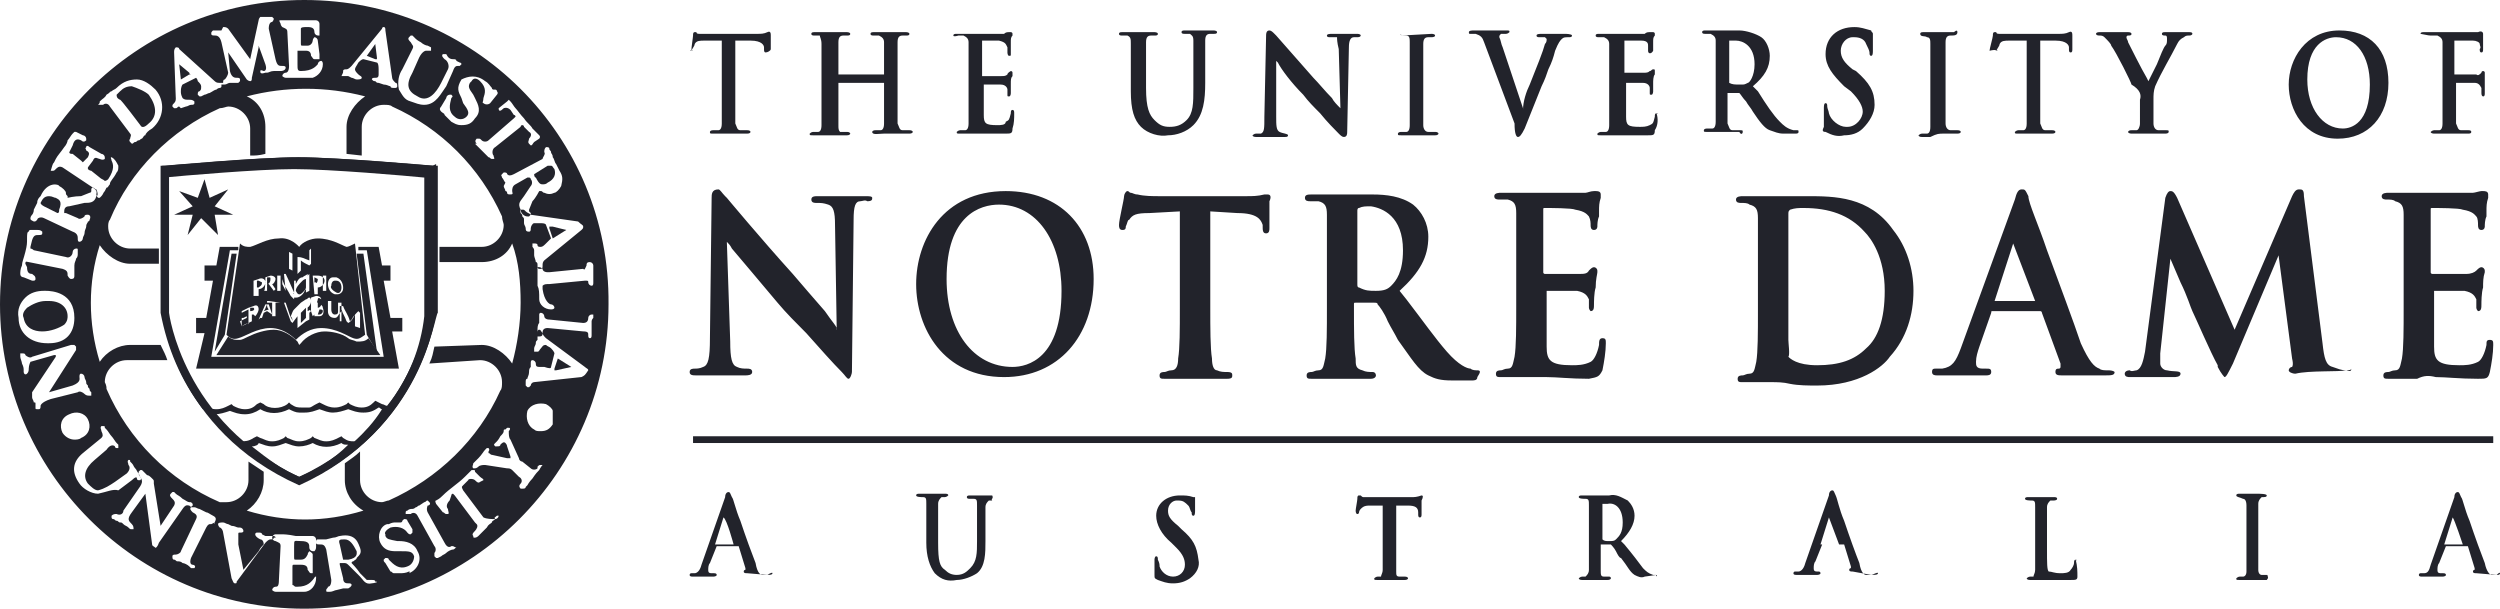
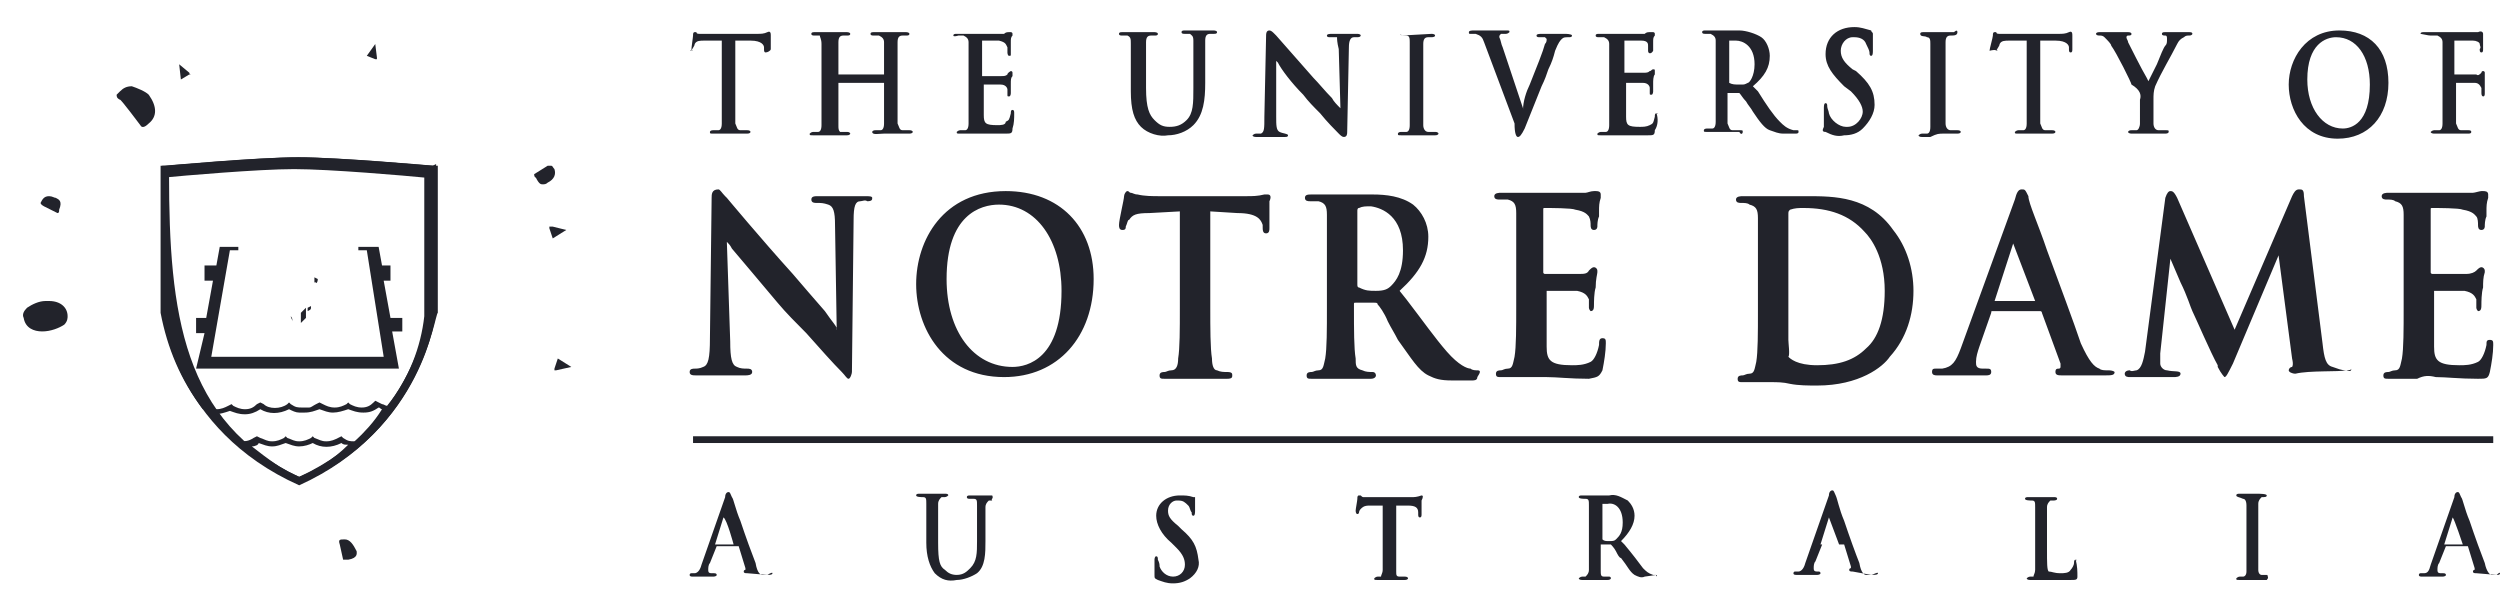
<svg xmlns="http://www.w3.org/2000/svg" fill="none" height="100%" overflow="visible" preserveAspectRatio="none" style="display: block;" viewBox="0 0 115 28" width="100%">
  <g id="Vector">
-     <path clip-rule="evenodd" d="M7.776 8.012V14.39C7.776 14.39 8.398 19.446 13.763 21.935C19.128 19.446 19.672 14.39 19.672 14.39V8.012C18.895 7.935 15.318 7.624 13.685 7.624C12.052 7.624 8.475 7.857 7.776 8.012ZM13.763 22.324C8.009 19.757 7.465 14.468 7.465 14.39V7.624H7.62C7.698 7.624 11.897 7.235 13.763 7.235C15.629 7.235 19.905 7.624 19.983 7.624H20.139V14.39C19.983 14.468 19.439 19.757 13.763 22.324Z" fill="#22232B" fill-rule="evenodd" />
-     <path clip-rule="evenodd" d="M10.03 10.812L9.875 9.879H10.73L9.875 9.49L10.497 8.712L9.642 9.101L9.408 8.246L9.097 9.101L8.242 8.79L8.864 9.49L8.009 9.879H8.864L8.631 10.812L9.253 10.035L10.03 10.812ZM16.951 15.557C16.795 15.712 16.64 15.712 16.406 15.712C16.251 15.635 16.095 15.635 16.018 15.557C15.707 15.324 15.24 15.246 14.929 15.246C14.54 15.246 14.074 15.479 13.84 15.79L13.763 15.868L13.685 15.712C13.374 15.401 12.985 15.168 12.596 15.168C12.208 15.168 11.741 15.324 11.43 15.479C11.274 15.557 11.119 15.635 11.041 15.635C10.963 15.635 10.963 15.635 10.886 15.635C10.73 15.635 10.575 15.557 10.497 15.479L9.953 16.335H17.495L16.951 15.557Z" fill="#22232B" fill-rule="evenodd" />
+     <path clip-rule="evenodd" d="M7.776 8.012C7.776 14.39 8.398 19.446 13.763 21.935C19.128 19.446 19.672 14.39 19.672 14.39V8.012C18.895 7.935 15.318 7.624 13.685 7.624C12.052 7.624 8.475 7.857 7.776 8.012ZM13.763 22.324C8.009 19.757 7.465 14.468 7.465 14.39V7.624H7.62C7.698 7.624 11.897 7.235 13.763 7.235C15.629 7.235 19.905 7.624 19.983 7.624H20.139V14.39C19.983 14.468 19.439 19.757 13.763 22.324Z" fill="#22232B" fill-rule="evenodd" />
    <path clip-rule="evenodd" d="M18.584 14.624H17.962L17.65 12.912H17.962V12.212H17.573L17.417 11.357H16.484V11.512H16.873L17.65 16.412H9.719L10.575 11.512H10.963V11.357H10.108L9.953 12.212H9.408V12.912H9.797L9.486 14.624H9.02V15.324H9.408L9.02 16.957H18.35L18.039 15.246H18.506V14.624H18.584Z" fill="#22232B" fill-rule="evenodd" />
-     <path clip-rule="evenodd" d="M10.652 11.668L9.875 16.179L10.341 15.401L10.886 11.668H10.652ZM16.717 11.668H16.406L16.873 15.401L17.339 16.179L16.717 11.668ZM12.13 14.312L12.363 14.235C12.285 14.157 12.285 14.079 12.285 14.001C12.208 14.157 12.208 14.235 12.13 14.312ZM13.529 13.535C13.529 13.457 13.452 13.457 13.529 13.535ZM13.918 13.457C13.996 13.379 14.074 13.301 14.074 13.224V12.835C13.996 12.835 13.918 12.912 13.918 12.912C13.763 13.068 13.607 13.224 13.607 13.379C13.685 13.535 13.763 13.612 13.918 13.457ZM12.052 12.99C12.052 12.912 12.052 12.912 12.052 12.99L11.897 12.912H11.819V13.224H11.897C11.974 13.146 12.052 13.146 12.052 12.99ZM12.285 13.068C12.363 13.068 12.441 12.99 12.441 12.835C12.441 12.757 12.441 12.757 12.363 12.757H12.285V13.068ZM15.473 13.457C15.629 13.535 15.707 13.379 15.707 13.224C15.707 13.068 15.629 12.912 15.473 12.912H15.396C15.318 12.912 15.24 12.99 15.24 13.146C15.162 13.224 15.318 13.379 15.473 13.457ZM11.663 14.157H11.508V14.312C11.663 14.312 11.741 14.235 11.663 14.157C11.741 14.157 11.741 14.157 11.663 14.157ZM14.774 14.157C14.851 14.157 14.851 14.157 14.774 14.157ZM14.618 14.157C14.696 14.157 14.774 14.079 14.774 14.001C14.774 13.924 14.774 13.924 14.696 13.924H14.618V14.157ZM14.696 14.235L14.618 14.468H14.696C14.774 14.468 14.851 14.39 14.851 14.312C14.851 14.235 14.774 14.235 14.696 14.235Z" fill="#22232B" fill-rule="evenodd" />
-     <path clip-rule="evenodd" d="M16.329 15.012V14.468C16.251 14.624 16.173 14.779 16.018 14.857L15.94 14.779C15.862 14.546 15.784 14.468 15.707 14.235V14.779H15.629V14.079H15.784C15.862 14.312 16.018 14.468 16.095 14.779L16.173 14.701C16.251 14.546 16.329 14.468 16.406 14.39L16.484 14.312L16.562 14.39V15.09L16.329 15.012ZM15.396 14.624C15.162 14.624 15.085 14.468 15.085 14.312V13.846H15.24V14.235C15.24 14.39 15.318 14.468 15.396 14.468C15.551 14.468 15.551 14.39 15.551 14.312V13.924H15.707V14.312C15.551 14.468 15.551 14.624 15.396 14.624ZM14.851 13.379V12.679H15.007V13.379H14.851ZM14.696 14.546H14.463V14.468L14.385 14.546L14.307 14.312L14.229 14.39V14.701L14.074 14.779L13.685 15.09V14.546L13.452 14.857L13.374 14.779L13.063 13.924H13.141C13.218 14.157 13.296 14.39 13.374 14.624V14.546C13.452 14.39 13.452 14.312 13.529 14.235L13.84 13.924L14.074 13.768C14.152 13.768 14.152 13.69 14.229 13.69C14.229 13.69 14.307 13.69 14.307 13.846C14.307 14.001 14.229 14.079 14.152 14.157L14.307 14.312V13.69L14.54 13.612C14.696 13.612 14.774 13.69 14.774 13.768C14.696 13.69 14.618 13.69 14.618 13.768C14.618 13.846 14.54 13.924 14.618 13.924L14.696 14.001C14.774 14.001 14.851 14.079 14.851 14.157C14.929 14.39 14.851 14.546 14.696 14.546ZM13.141 13.379L13.063 12.601H13.141C13.296 12.912 13.452 13.301 13.529 13.457V12.912H13.607V13.068C13.685 12.912 13.763 12.757 13.918 12.757C13.996 12.679 14.074 12.679 14.152 12.601V12.679L14.229 12.601V13.379L14.074 13.457V13.301C13.996 13.379 13.996 13.457 13.918 13.535C13.84 13.612 13.763 13.69 13.607 13.69C13.607 13.69 13.607 13.69 13.529 13.69V13.768L13.374 13.612C13.218 13.301 13.063 13.146 12.985 12.835V13.068L13.141 13.379ZM12.907 13.924H12.674V14.546H12.519V13.924H12.285V13.846H12.363L12.907 13.924ZM12.519 14.468L12.285 14.312L12.13 14.39L12.052 14.624H11.974L11.897 14.701L11.663 14.468H11.585V14.779L11.43 14.857V14.157L11.663 14.079C11.819 14.001 11.897 14.079 11.897 14.235C11.897 14.312 11.819 14.468 11.741 14.546L11.897 14.701L12.208 14.001H12.363L12.519 14.468ZM11.119 15.012V14.312L11.43 14.157V14.235L11.119 14.39V14.624H11.197L11.352 14.546V14.624L11.041 14.779L11.119 15.012L11.43 14.857V14.935C11.43 14.779 11.119 15.012 11.119 15.012ZM11.663 12.912L11.897 12.835C12.052 12.757 12.208 12.835 12.208 12.99C12.208 13.146 12.052 13.301 11.897 13.301V13.612H11.663V12.912ZM12.208 12.757L12.441 12.679C12.596 12.679 12.674 12.757 12.674 12.835C12.674 12.912 12.596 13.068 12.519 13.068L12.674 13.301L12.596 13.379L12.363 13.068L12.285 13.068L12.285 13.379H12.13C12.208 13.457 12.208 12.757 12.208 12.757ZM12.752 12.679H12.907V13.379H12.752V12.679ZM13.296 11.59L13.452 11.668V12.446L13.296 12.368V11.59ZM13.685 11.824C13.918 11.824 13.996 11.901 14.229 11.979V11.512L14.307 11.435V12.135L14.229 12.212C14.074 12.135 13.918 12.057 13.84 11.979V12.446L13.685 12.601V11.824ZM14.385 12.679H14.618C14.774 12.679 14.929 12.757 14.929 12.912C14.929 13.068 14.774 13.224 14.618 13.224V13.535H14.463L14.385 12.679ZM15.473 12.757C15.707 12.835 15.784 13.068 15.784 13.224C15.784 13.301 15.784 13.379 15.707 13.457C15.629 13.535 15.551 13.535 15.551 13.535C15.473 13.535 15.473 13.535 15.396 13.535C15.162 13.457 15.085 13.224 15.085 13.068C15.085 12.912 15.162 12.757 15.318 12.757C15.318 12.757 15.396 12.757 15.473 12.757ZM16.329 11.201C16.173 11.279 16.018 11.357 15.94 11.357C15.707 11.279 15.24 10.968 14.618 10.968C14.307 10.968 13.918 11.124 13.763 11.357C13.763 11.357 13.374 10.89 12.83 10.968C12.285 10.968 11.819 11.279 11.508 11.357C11.352 11.357 11.197 11.357 11.041 11.201L10.419 15.401C10.575 15.557 10.73 15.635 10.963 15.557C11.274 15.479 11.819 15.09 12.441 15.09C13.141 15.09 13.607 15.635 13.607 15.635C13.918 15.324 14.307 15.09 14.774 15.09C15.473 15.09 16.018 15.479 16.251 15.557C16.484 15.635 16.562 15.557 16.795 15.401L16.329 11.201Z" fill="#22232B" fill-rule="evenodd" />
    <path clip-rule="evenodd" d="M14.618 12.835C14.618 12.757 14.618 12.757 14.618 12.835L14.463 12.757V13.068V12.99H14.54C14.54 13.068 14.618 12.99 14.618 12.835ZM13.452 14.779C13.452 14.701 13.374 14.624 13.374 14.546C13.452 14.624 13.452 14.701 13.452 14.779ZM13.84 14.624L14.074 14.39V14.157L13.84 14.39V14.624ZM13.84 14.857L14.074 14.624V14.39L13.84 14.624V14.857ZM14.307 14.079L14.152 14.157V14.312C14.307 14.235 14.307 14.235 14.307 14.079Z" fill="#22232B" fill-rule="evenodd" />
    <path clip-rule="evenodd" d="M2.022 9.49L2.644 9.801C2.721 9.801 2.721 9.724 2.721 9.646C2.877 9.257 2.721 9.179 2.566 9.101C2.488 9.101 2.41 9.024 2.255 9.024C2.022 9.024 1.944 9.179 1.866 9.335C1.866 9.335 1.866 9.412 2.022 9.49ZM6.454 5.757C6.531 5.912 6.687 5.835 6.842 5.679C7.231 5.368 7.231 4.901 6.842 4.357C6.687 4.201 6.298 4.046 6.065 3.968C5.832 3.968 5.676 4.046 5.521 4.201C5.443 4.279 5.365 4.357 5.365 4.357C5.365 4.435 5.365 4.512 5.521 4.59C5.521 4.512 6.454 5.757 6.454 5.757ZM1.944 15.246C2.333 15.246 2.721 15.09 2.955 14.935C3.11 14.779 3.11 14.624 3.11 14.546C3.11 14.157 2.799 13.846 2.255 13.846H2.099C1.788 13.846 1.477 14.001 1.244 14.157C1.089 14.312 1.011 14.468 1.089 14.624C1.166 15.09 1.555 15.246 1.944 15.246ZM24.959 8.479C25.037 8.479 25.115 8.479 25.193 8.401C25.504 8.246 25.581 8.012 25.504 7.779C25.426 7.701 25.426 7.624 25.348 7.624C25.27 7.624 25.27 7.624 25.193 7.624L24.571 8.012C24.571 8.012 24.571 8.168 24.648 8.168C24.804 8.479 24.882 8.479 24.959 8.479ZM25.426 10.968C25.504 10.968 25.504 10.968 25.426 10.968L26.048 10.579L25.426 10.424C25.426 10.424 25.348 10.424 25.27 10.424C25.27 10.424 25.27 10.424 25.27 10.501L25.426 10.968ZM8.32 3.657L8.709 3.424H8.786C8.786 3.424 8.709 3.424 8.709 3.346L8.242 2.957L8.32 3.657ZM16.873 2.568L17.262 2.724H17.339V2.646L17.262 2.024L16.873 2.568ZM15.862 24.812C15.629 24.812 15.551 24.812 15.629 25.046L15.784 25.746C15.784 25.746 15.784 25.746 15.862 25.746C15.94 25.746 15.94 25.746 16.018 25.746C16.484 25.668 16.406 25.435 16.406 25.357C16.251 25.046 16.095 24.812 15.862 24.812ZM25.659 16.49L25.504 16.957V17.035H25.581L26.281 16.879L25.659 16.49Z" fill="#22232B" fill-rule="evenodd" />
-     <path clip-rule="evenodd" d="M27.214 14.778C27.214 14.856 27.214 14.933 27.214 14.933C27.214 15.011 27.214 15.011 27.214 15.089C27.214 15.167 27.214 15.244 27.214 15.4C27.214 15.478 27.214 15.556 27.137 15.556C27.059 15.556 27.059 15.478 27.059 15.4C27.059 15.322 27.059 15.244 26.826 15.244L25.193 15.089C24.959 15.089 24.959 15.244 24.959 15.322C24.959 15.4 24.959 15.478 24.804 15.478H24.726C24.726 15.4 24.726 15.4 24.726 15.322C24.726 15.244 24.726 15.244 24.726 15.167C24.726 15.089 24.726 14.933 24.804 14.856C24.804 14.778 24.804 14.7 24.804 14.622C24.804 14.544 24.804 14.544 24.804 14.467C24.804 14.389 24.882 14.389 24.882 14.389C24.959 14.389 25.037 14.467 25.037 14.544C25.037 14.622 25.115 14.7 25.27 14.7L26.826 14.856C26.981 14.856 27.059 14.778 27.059 14.622C27.059 14.544 27.137 14.467 27.214 14.467H27.292C27.292 14.544 27.292 14.544 27.292 14.622C27.214 14.7 27.214 14.778 27.214 14.778ZM26.748 17.344L24.571 17.578C24.493 17.578 24.415 17.656 24.415 17.733L24.337 17.811H24.26L24.182 17.733C24.182 17.733 24.182 17.656 24.182 17.578C24.182 17.5 24.182 17.422 24.26 17.422C24.26 17.344 24.337 17.267 24.337 17.111C24.337 17.033 24.337 16.956 24.415 16.878C24.415 16.8 24.415 16.8 24.415 16.722C24.415 16.644 24.415 16.567 24.493 16.567C24.571 16.567 24.648 16.644 24.648 16.722C24.648 16.8 24.648 16.878 24.804 16.878C24.882 16.878 24.959 16.878 25.037 16.878C25.27 16.956 25.348 16.956 25.348 16.878L25.504 16.256C25.504 16.256 25.504 16.178 25.348 16.022C25.27 15.944 25.193 15.944 25.115 15.867C24.959 15.867 24.959 15.944 24.882 16.022C24.804 16.1 24.804 16.178 24.726 16.178H24.571C24.571 16.1 24.571 16.1 24.571 16.022C24.571 15.944 24.648 15.867 24.648 15.789C24.648 15.711 24.648 15.711 24.726 15.633C24.726 15.556 24.726 15.556 24.726 15.478C24.726 15.4 24.726 15.4 24.726 15.322C24.726 15.244 24.726 15.167 24.804 15.167C24.882 15.167 24.882 15.244 24.959 15.322C24.959 15.4 25.037 15.478 25.115 15.556L26.903 16.878C26.981 16.956 27.059 16.956 27.059 17.033C26.903 17.267 26.903 17.267 26.748 17.344ZM25.426 19.522C25.27 19.756 25.115 19.833 24.882 19.833C24.726 19.833 24.648 19.833 24.571 19.756C24.26 19.6 24.182 19.211 24.26 18.9C24.415 18.589 24.804 18.511 25.115 18.589C25.27 18.667 25.426 18.822 25.426 18.9C25.426 19.211 25.426 19.367 25.426 19.522ZM24.804 21.622C24.726 21.7 24.648 21.778 24.493 22.011C24.337 22.167 24.26 22.322 24.26 22.322L24.182 22.4C24.182 22.478 24.104 22.478 24.026 22.478H23.949C23.871 22.4 23.871 22.322 23.949 22.244C24.026 22.167 24.026 22.011 23.871 21.933L23.56 21.622C23.482 21.544 23.404 21.544 23.327 21.544L22.316 21.389C22.238 21.389 22.082 21.389 22.005 21.467C22.005 21.467 21.927 21.544 21.849 21.544H21.771C21.694 21.467 21.771 21.389 21.771 21.311L21.849 21.233C21.927 21.156 21.927 21.156 22.005 21.078C22.16 20.922 22.238 20.767 22.316 20.689L22.393 20.611H22.471C22.549 20.689 22.471 20.767 22.471 20.767C22.471 20.844 22.471 20.844 22.471 20.844C22.549 20.844 22.549 20.922 22.627 20.922L23.327 21.078C23.404 21.078 23.404 21.078 23.482 21.078C23.482 21.078 23.482 21.078 23.482 21L23.327 20.533C23.327 20.456 23.249 20.378 23.249 20.378C23.171 20.3 23.093 20.378 23.016 20.456C23.016 20.533 22.938 20.533 22.86 20.533H22.782C22.704 20.456 22.704 20.456 22.782 20.378L22.86 20.3C22.86 20.3 22.938 20.222 23.016 20.067C23.093 19.989 23.171 19.911 23.171 19.833C23.171 19.756 23.171 19.756 23.249 19.756L23.327 19.678H23.404C23.482 19.678 23.482 19.756 23.404 19.833C23.404 19.989 23.404 20.144 23.482 20.222L23.871 21.078C23.871 21.156 23.949 21.233 24.026 21.233L24.415 21.544C24.493 21.622 24.648 21.622 24.726 21.544C24.726 21.544 24.726 21.544 24.726 21.467C24.804 21.389 24.804 21.389 24.882 21.389H24.959C24.882 21.467 24.804 21.622 24.804 21.622ZM22.782 23.878C22.704 23.956 22.627 23.956 22.627 24.033C22.549 24.111 22.471 24.111 22.393 24.267C22.316 24.344 22.238 24.422 22.16 24.5C22.082 24.578 22.082 24.578 22.005 24.656C22.005 24.656 21.927 24.733 21.849 24.733C21.771 24.733 21.771 24.733 21.771 24.656C21.694 24.578 21.771 24.5 21.849 24.422C21.927 24.344 22.005 24.189 21.927 24.111C21.927 24.111 21.927 24.111 21.849 24.033L20.916 22.789L20.838 22.711C20.838 22.711 20.761 22.711 20.761 22.789L20.683 23.022C20.527 23.178 20.527 23.333 20.605 23.411C20.605 23.489 20.683 23.644 20.605 23.644H20.527C20.45 23.644 20.45 23.567 20.372 23.567L20.061 23.178C20.061 23.178 19.983 23.022 20.061 23.022C20.216 22.944 20.294 22.867 20.372 22.789C20.683 22.478 21.072 22.244 21.383 21.933L21.694 21.622H21.771C21.849 21.622 21.849 21.622 21.849 21.7L22.082 21.933C22.16 22.011 22.238 22.011 22.238 22.089L22.082 22.167C22.005 22.244 21.927 22.167 21.849 22.089C21.771 22.011 21.538 22.011 21.538 22.089L21.305 22.322C21.227 22.4 21.227 22.4 21.305 22.556L22.238 23.8C22.393 23.878 22.627 23.878 22.782 23.878C22.704 23.8 22.782 23.8 22.86 23.722H22.938C22.938 23.8 22.86 23.878 22.782 23.878ZM20.994 25.2C20.916 25.2 20.916 25.278 20.838 25.278C20.761 25.278 20.605 25.356 20.527 25.433C20.45 25.511 20.372 25.511 20.294 25.589L20.139 25.667H20.061L19.983 25.589C19.983 25.511 19.983 25.433 19.983 25.433C20.061 25.356 20.061 25.2 19.983 25.122L19.206 23.722C19.128 23.567 18.972 23.567 18.895 23.644C18.739 23.644 18.661 23.644 18.661 23.644V23.567C18.661 23.489 18.739 23.489 18.739 23.489C18.817 23.411 18.895 23.411 18.972 23.411C19.05 23.411 19.128 23.333 19.128 23.333C19.206 23.333 19.206 23.256 19.283 23.256L19.517 23.1C19.594 23.1 19.594 23.022 19.672 23.022L19.75 23.1C19.828 23.178 19.75 23.256 19.672 23.256C19.672 23.256 19.594 23.411 19.672 23.567L20.45 24.967C20.605 25.278 20.761 25.122 20.761 25.122H20.838L20.994 25.2ZM18.817 26.289C18.661 26.367 18.506 26.367 18.428 26.367C18.35 26.367 18.273 26.367 18.195 26.367H18.117C18.039 26.367 18.039 26.289 17.962 26.289L17.728 25.9C17.65 25.822 17.65 25.822 17.65 25.744L17.728 25.667C17.806 25.667 17.884 25.667 17.884 25.744C18.117 25.978 18.35 26.211 18.739 26.056C18.972 25.978 19.05 25.744 19.05 25.589C18.972 25.356 18.817 25.356 18.428 25.356H18.195C17.884 25.356 17.65 25.278 17.495 24.967C17.339 24.656 17.495 24.189 17.806 24.111C17.806 24.111 17.806 24.111 17.884 24.111C18.039 24.033 18.117 24.033 18.195 24.033H18.428C18.428 24.033 18.506 24.033 18.506 23.956L18.584 23.878C18.661 23.878 18.739 23.878 18.739 23.956L18.972 24.344C18.972 24.422 18.972 24.422 18.972 24.5L18.895 24.578C18.817 24.578 18.817 24.578 18.739 24.5C18.584 24.267 18.273 24.189 17.962 24.267C17.806 24.344 17.65 24.5 17.728 24.578C17.728 24.578 17.728 24.578 17.728 24.656C17.806 24.811 17.884 24.811 18.273 24.889H18.35C18.661 24.889 19.05 24.967 19.206 25.356C19.439 25.744 19.206 26.211 18.817 26.367C18.895 26.289 18.817 26.289 18.817 26.289ZM17.106 26.833C16.795 26.911 16.717 26.678 16.562 26.522L16.095 26.056C15.94 25.9 15.94 25.9 15.784 25.9C15.707 25.9 15.707 25.9 15.629 25.9V25.978L15.784 26.6C15.784 26.833 15.94 26.833 16.018 26.833C16.095 26.833 16.173 26.833 16.173 26.911C16.173 26.911 16.173 26.989 16.018 27.067C15.94 27.067 15.862 27.067 15.784 27.067L15.473 27.144C15.396 27.144 15.318 27.222 15.162 27.222H15.085C15.007 27.222 15.007 27.222 15.007 27.144C15.007 27.067 15.085 27.067 15.085 26.989C15.162 26.989 15.24 26.911 15.24 26.678L15.007 25.278C14.929 25.044 14.851 25.044 14.696 25.044C14.618 25.044 14.54 25.044 14.54 24.967C14.54 24.889 14.54 24.811 14.618 24.811C14.696 24.811 14.774 24.811 14.774 24.811C14.851 24.811 14.929 24.811 15.007 24.811L15.318 24.733C15.473 24.733 15.551 24.656 15.629 24.656C16.406 24.5 16.484 25.044 16.562 25.2C16.64 25.433 16.562 25.511 16.406 25.667C16.406 25.744 16.329 25.744 16.251 25.822C16.251 25.822 16.173 25.822 16.173 25.9C16.173 25.9 16.406 26.133 16.562 26.367L16.873 26.678C16.873 26.678 16.873 26.678 16.951 26.678H17.106C17.184 26.678 17.262 26.678 17.262 26.756C17.495 26.756 17.184 26.833 17.106 26.833ZM13.996 27.222C13.685 27.222 13.452 27.222 13.296 27.222H12.674C12.596 27.222 12.519 27.144 12.519 27.144C12.519 27.067 12.596 26.989 12.674 26.989C12.752 26.989 12.83 26.989 12.83 26.678L12.907 25.122C12.907 24.967 12.83 24.967 12.674 24.889C12.596 24.889 12.519 24.811 12.519 24.733C12.519 24.656 12.596 24.578 12.674 24.578H12.907C13.063 24.578 13.218 24.578 13.607 24.656H14.385C14.463 24.656 14.54 24.733 14.54 24.811V25.122C14.54 25.2 14.54 25.278 14.463 25.356H14.385C14.307 25.356 14.229 25.278 14.229 25.2C14.229 25.044 14.229 24.889 13.84 24.889C13.529 24.889 13.529 24.811 13.529 25.122V25.589C13.529 25.744 13.529 25.744 13.607 25.744H13.84C13.996 25.744 14.074 25.667 14.152 25.511C14.152 25.433 14.229 25.356 14.229 25.356C14.229 25.356 14.385 25.433 14.385 25.511V26.133C14.385 26.211 14.385 26.289 14.385 26.367H14.307C14.229 26.367 14.229 26.289 14.152 26.211C14.152 26.056 14.074 25.978 13.84 25.978H13.529C13.452 25.978 13.452 25.978 13.452 26.133V26.6C13.452 26.756 13.452 26.833 13.452 26.911C13.529 26.911 13.529 26.989 13.607 26.989H13.685C14.152 26.989 14.307 26.756 14.385 26.678C14.463 26.6 14.463 26.522 14.54 26.522V26.6C14.54 26.911 14.307 27.222 13.996 27.222ZM12.596 24.733C12.596 24.811 12.519 24.811 12.441 24.811C12.363 24.811 12.285 24.889 12.208 24.967L10.886 26.756C10.886 26.833 10.886 26.833 10.808 26.833C10.73 26.833 10.73 26.756 10.652 26.6L10.264 24.5C10.264 24.422 10.186 24.267 10.108 24.267C10.108 24.267 10.03 24.189 10.03 24.111C10.03 24.033 10.186 24.033 10.264 24.033C10.341 24.033 10.419 24.111 10.497 24.111L10.652 24.189C10.808 24.189 10.886 24.267 10.963 24.267H11.041C11.119 24.267 11.197 24.344 11.197 24.422C11.197 24.5 11.119 24.5 11.041 24.5C10.963 24.5 10.963 24.5 10.963 24.578C10.963 24.733 10.963 24.889 10.963 25.044L11.197 26.211L11.897 25.356C11.974 25.2 12.052 25.122 12.13 25.044C12.13 24.889 12.052 24.811 11.974 24.811C11.819 24.733 11.741 24.656 11.741 24.578C11.741 24.5 11.819 24.5 11.819 24.5H11.897C11.974 24.5 12.052 24.5 12.052 24.578L12.208 24.656C12.285 24.656 12.285 24.656 12.363 24.656C12.441 24.656 12.441 24.656 12.519 24.656C12.596 24.656 12.674 24.656 12.674 24.733H12.596ZM9.875 24.033C9.875 24.111 9.797 24.111 9.875 24.033L9.719 24.111H9.642C9.642 24.111 9.564 24.111 9.486 24.267L8.786 25.667C8.709 25.9 8.786 25.978 8.864 25.978C8.942 25.978 9.02 26.056 8.942 26.133H8.864C8.786 26.133 8.786 26.133 8.786 26.133L8.709 26.056C8.631 25.978 8.475 25.9 8.398 25.9C8.32 25.822 8.242 25.822 8.164 25.822C8.087 25.822 8.087 25.744 8.009 25.744C7.931 25.744 7.931 25.667 7.931 25.589C7.931 25.511 8.009 25.511 8.087 25.511C8.164 25.511 8.32 25.433 8.32 25.356L9.02 23.878C9.097 23.722 9.02 23.644 8.864 23.567C8.786 23.489 8.709 23.411 8.786 23.333H8.864C8.942 23.333 8.942 23.333 8.942 23.333C9.02 23.333 9.097 23.411 9.175 23.411L9.486 23.567C9.564 23.567 9.642 23.644 9.797 23.722C9.953 23.8 9.953 23.878 9.875 24.033ZM7.153 25.2C7.076 25.122 6.998 25.122 6.998 25.044L6.687 22.711L6.065 23.567C5.832 23.878 5.909 23.956 6.065 24.111C6.143 24.189 6.143 24.267 6.143 24.344H6.065C5.987 24.344 5.987 24.344 5.909 24.267C5.832 24.189 5.754 24.189 5.676 24.111C5.598 24.033 5.598 24.033 5.521 24.033C5.443 24.033 5.443 23.956 5.365 23.956C5.287 23.956 5.287 23.878 5.21 23.878C5.132 23.878 5.132 23.8 5.132 23.8V23.722C5.21 23.644 5.287 23.644 5.365 23.644C5.521 23.722 5.676 23.644 5.676 23.489L6.376 22.478C6.609 22.167 6.531 22.089 6.454 21.933C6.376 21.856 6.376 21.778 6.376 21.7L6.454 21.622H6.531L6.765 21.856C6.842 21.856 6.92 21.933 6.998 22.011C7.076 22.089 7.076 22.089 7.076 22.167C7.076 22.167 7.076 22.167 7.076 22.244L7.387 24.189L8.009 23.256C8.087 23.1 8.009 23.022 7.931 22.944C7.853 22.867 7.776 22.789 7.853 22.711L7.931 22.633H8.009L8.087 22.711C8.164 22.789 8.242 22.789 8.398 22.944C8.553 23.022 8.631 23.1 8.709 23.1H8.786L8.864 23.178V23.256C8.786 23.333 8.786 23.333 8.709 23.256C8.631 23.256 8.553 23.178 8.398 23.411L7.309 24.967C7.231 25.2 7.153 25.2 7.153 25.2ZM4.51 22.711C4.199 22.711 3.81 22.478 3.655 22.244C3.266 21.7 3.343 21.233 3.81 20.844L4.665 20.144C4.743 20.067 4.743 19.989 4.665 19.833C4.665 19.756 4.588 19.678 4.665 19.6H4.743C4.821 19.6 4.821 19.6 4.821 19.678L4.899 19.756C4.976 19.833 5.054 19.989 5.132 20.067C5.21 20.144 5.287 20.3 5.365 20.378L5.443 20.456C5.443 20.533 5.443 20.533 5.443 20.611H5.365C5.365 20.611 5.287 20.611 5.287 20.533C5.21 20.456 5.054 20.456 4.899 20.689L4.354 21.156C3.888 21.544 3.81 21.933 4.043 22.244C4.199 22.4 4.354 22.556 4.51 22.556C4.821 22.478 5.054 22.322 5.287 22.167L5.832 21.778C5.987 21.622 5.987 21.467 5.909 21.389C5.909 21.311 5.832 21.233 5.909 21.156C5.987 21.156 5.987 21.156 5.987 21.233L6.065 21.311C6.143 21.389 6.143 21.467 6.22 21.544C6.298 21.622 6.298 21.7 6.376 21.778L6.454 21.933C6.531 22.011 6.454 22.089 6.454 22.089H6.376C6.376 22.089 6.298 22.089 6.298 22.011C6.298 21.933 6.22 21.933 6.065 22.089L5.443 22.556C5.21 22.478 4.899 22.633 4.51 22.711ZM2.877 19.911C2.721 19.6 2.799 19.211 3.188 19.056C3.499 18.9 3.888 18.978 4.043 19.289C4.199 19.6 4.121 19.989 3.732 20.144C3.655 20.222 3.499 20.222 3.421 20.222C3.266 20.222 3.032 20.144 2.877 19.911ZM1.866 18.667C1.866 18.744 1.866 18.822 1.788 18.822H1.711C1.633 18.822 1.633 18.822 1.633 18.744V18.589C1.633 18.511 1.633 18.511 1.555 18.511C1.555 18.433 1.477 18.356 1.477 18.278C1.477 18.2 1.477 18.122 1.477 18.122C1.477 18.122 1.477 18.122 1.477 18.044L2.566 16.411V16.333H2.488L1.4 16.644C1.4 16.644 1.322 16.8 1.322 16.956C1.322 17.033 1.322 17.111 1.244 17.189C1.166 17.267 1.089 17.189 1.089 17.111V17.033C1.089 16.956 1.089 16.878 1.011 16.722C1.011 16.644 0.933 16.489 0.933 16.411C0.933 16.333 0.933 16.333 0.933 16.256H1.011C1.089 16.256 1.166 16.256 1.166 16.333C1.244 16.411 1.4 16.489 1.477 16.411L3.266 15.867H3.421L3.499 15.944C3.499 16.022 3.499 16.022 3.499 16.1L2.255 18.044L3.343 17.733C3.732 17.578 3.655 17.422 3.655 17.344C3.655 17.267 3.655 17.189 3.732 17.189C3.81 17.189 3.888 17.267 3.888 17.344C3.888 17.422 3.966 17.5 3.966 17.578C3.966 17.656 3.966 17.656 4.043 17.733C4.043 17.811 4.043 17.811 4.121 17.889C4.121 17.967 4.121 17.967 4.199 18.044C4.199 18.122 4.199 18.122 4.199 18.2H4.121C4.043 18.2 3.966 18.2 3.888 18.122C3.81 18.044 3.655 17.967 3.577 18.044L2.333 18.356C1.866 18.511 1.866 18.667 1.866 18.667ZM1.166 13.689C1.4 13.456 1.711 13.378 2.022 13.378H2.099C2.41 13.378 3.421 13.456 3.421 14.622C3.421 15.322 3.032 15.789 2.255 15.789H2.177C1.4 15.789 0.855 15.322 0.855 14.622C0.778 14.233 0.933 13.922 1.166 13.689ZM1.011 12.211C1.011 12.056 1.089 11.9 1.166 11.589C1.244 11.278 1.244 11.2 1.244 10.967C1.244 10.811 1.244 10.656 1.322 10.656C1.322 10.578 1.4 10.578 1.4 10.578H1.711C1.788 10.578 1.866 10.578 1.944 10.656V10.733C1.944 10.811 1.866 10.811 1.788 10.811C1.633 10.811 1.555 10.811 1.477 11.044L1.4 11.356V11.433C1.4 11.433 1.477 11.433 1.555 11.511L3.032 11.822C3.188 11.9 3.343 11.744 3.343 11.589C3.343 11.511 3.421 11.433 3.499 11.433C3.577 11.433 3.577 11.433 3.577 11.511C3.577 11.589 3.577 11.589 3.577 11.667C3.577 11.744 3.577 11.822 3.499 11.9C3.499 11.978 3.421 12.056 3.421 12.211C3.421 12.289 3.421 12.444 3.421 12.522C3.421 12.6 3.421 12.678 3.421 12.678C3.421 12.756 3.421 12.833 3.266 12.833C3.188 12.833 3.11 12.678 3.11 12.678C3.11 12.522 3.11 12.444 2.877 12.367L1.322 12.056C1.244 12.056 1.166 11.978 1.166 12.133L1.244 12.289C1.244 12.522 1.322 12.6 1.477 12.6C1.555 12.678 1.633 12.678 1.633 12.833C1.633 12.911 1.555 12.911 1.555 12.911H1.477L1.089 12.756C1.089 12.756 0.933 12.756 0.933 12.6C0.933 12.522 0.933 12.367 1.011 12.211ZM1.4 10.033C1.4 9.956 1.477 9.878 1.477 9.878C1.477 9.878 1.555 9.8 1.555 9.644L1.711 9.333C1.711 9.178 1.788 9.1 1.866 9.022C2.177 8.322 2.721 8.478 2.721 8.556C2.877 8.633 3.032 8.789 3.032 8.867C3.032 8.944 3.032 8.944 3.11 9.022V9.1C3.11 9.1 3.421 9.022 3.732 9.022L4.121 8.867C4.121 8.867 4.199 8.867 4.199 8.789V8.711C4.199 8.633 4.277 8.633 4.277 8.633C4.354 8.633 4.354 8.711 4.432 8.711C4.51 8.867 4.51 9.022 4.432 9.022C4.354 9.333 4.121 9.333 3.888 9.333L3.188 9.489C3.032 9.489 2.955 9.567 2.955 9.722C2.955 9.8 2.955 9.8 2.955 9.8H3.032L3.577 10.033C3.655 10.111 3.81 10.033 3.888 9.956C3.888 9.878 3.966 9.878 4.043 9.878C4.121 9.878 4.199 9.956 4.121 10.111C4.121 10.111 4.121 10.189 4.043 10.189C4.043 10.267 3.966 10.267 3.966 10.422C3.966 10.5 3.888 10.578 3.888 10.733C3.888 10.811 3.81 10.889 3.81 10.967C3.81 11.044 3.732 11.122 3.655 11.122C3.577 11.122 3.577 11.044 3.577 10.967C3.577 10.889 3.577 10.733 3.343 10.656L2.022 10.033C1.866 9.956 1.711 10.033 1.711 10.111C1.633 10.189 1.633 10.189 1.555 10.189C1.4 10.111 1.4 10.111 1.4 10.033ZM2.488 7.467L2.566 7.311C2.644 7.156 2.799 7 2.955 6.767C3.032 6.689 3.11 6.533 3.11 6.456C3.188 6.378 3.266 6.222 3.343 6.144L3.421 6.067H3.499L3.81 6.222C3.888 6.222 3.966 6.3 3.966 6.378V6.456C3.888 6.533 3.81 6.533 3.732 6.456C3.577 6.378 3.421 6.378 3.343 6.689C3.266 6.844 3.188 7 3.188 7C3.188 7.078 3.266 7.078 3.343 7.078L3.732 7.389L3.81 7.467C3.81 7.467 3.81 7.467 3.888 7.389L4.043 7.233C4.121 7.078 4.121 7 3.966 6.922C3.966 6.844 3.888 6.844 3.966 6.767C3.966 6.689 4.043 6.689 4.121 6.767L4.665 7.078C4.743 7.078 4.821 7.156 4.821 7.233V7.311C4.821 7.311 4.743 7.389 4.588 7.311C4.51 7.311 4.354 7.156 4.277 7.389L4.043 7.7C4.043 7.778 4.043 7.778 4.043 7.778C4.043 7.778 4.121 7.856 4.199 7.856L4.588 8.167C4.665 8.244 4.743 8.244 4.821 8.322C4.821 8.322 4.899 8.322 4.976 8.244C5.287 7.778 5.21 7.544 5.132 7.389C5.132 7.311 5.054 7.233 5.132 7.233C5.287 7.311 5.365 7.467 5.443 7.622C5.443 7.778 5.443 7.856 5.365 7.933C5.21 8.244 5.054 8.322 5.054 8.478C4.976 8.556 4.976 8.633 4.899 8.633L4.821 8.789C4.743 8.867 4.743 8.944 4.665 9.022L4.588 9.1H4.51C4.432 9.022 4.432 8.944 4.432 8.944C4.432 8.867 4.51 8.789 4.277 8.633L2.877 7.7C2.721 7.622 2.644 7.7 2.566 7.778C2.488 7.856 2.488 7.856 2.41 7.856H2.333C2.41 7.622 2.41 7.544 2.488 7.467ZM4.588 4.667C4.743 4.511 4.821 4.511 4.899 4.356C5.054 4.278 5.054 4.2 5.132 4.2C5.21 4.122 5.287 4.122 5.365 4.044C5.676 3.733 5.987 3.656 6.298 3.656C6.609 3.656 6.92 3.889 7.153 4.122C7.62 4.667 7.542 5.444 6.998 5.911C6.842 5.989 6.687 6.144 6.687 6.222C6.609 6.222 6.609 6.3 6.531 6.378C6.454 6.378 6.454 6.456 6.376 6.456C6.298 6.456 6.298 6.533 6.22 6.533C6.143 6.533 6.143 6.611 6.065 6.611L5.987 6.533C5.909 6.456 5.987 6.378 5.987 6.378C5.987 6.3 6.065 6.222 5.987 6.144L5.054 4.9C4.976 4.744 4.821 4.744 4.743 4.822C4.743 4.822 4.665 4.822 4.588 4.822H4.51C4.588 4.744 4.588 4.744 4.588 4.667ZM8.009 2.411C8.009 2.333 8.009 2.256 8.087 2.178C8.164 2.178 8.242 2.178 8.242 2.256L9.875 3.733C9.953 3.811 10.03 3.811 10.108 3.811H10.186C10.186 3.811 10.186 3.811 10.264 3.811C10.264 3.733 10.264 3.656 10.341 3.656C10.419 3.578 10.497 3.422 10.497 3.344L10.186 1.944C10.108 1.633 9.953 1.633 9.875 1.633C9.797 1.633 9.719 1.633 9.719 1.556C9.719 1.478 9.719 1.478 9.797 1.4H9.875C9.953 1.4 9.953 1.4 10.03 1.4H10.186L10.264 1.244C10.341 1.244 10.419 1.244 10.497 1.322L11.508 2.722L11.897 0.933C11.897 0.856 11.974 0.778 11.974 0.778C12.052 0.778 12.052 0.778 12.13 0.778H12.208C12.285 0.778 12.285 0.778 12.363 0.778H12.519L12.596 0.856C12.596 0.933 12.519 1.011 12.519 1.011C12.441 1.011 12.363 1.089 12.363 1.322L12.674 2.722C12.752 3.033 12.83 3.033 12.985 3.033C13.063 3.033 13.141 3.033 13.141 3.111C13.141 3.189 13.063 3.267 12.907 3.267H12.596C12.441 3.267 12.363 3.344 12.285 3.344H12.208C11.974 3.422 11.974 3.344 11.974 3.267C11.974 3.189 12.13 3.267 12.13 3.267C12.208 3.267 12.285 3.189 12.208 2.956L11.897 2.1V2.178L11.585 3.578C11.585 3.656 11.585 3.733 11.508 3.733C11.43 3.733 11.352 3.656 11.352 3.656L10.497 2.411L10.575 3.267C10.652 3.578 10.808 3.578 10.886 3.578C10.963 3.578 11.041 3.578 11.041 3.656V3.733L10.963 3.811C10.886 3.811 10.886 3.811 10.808 3.811C10.73 3.811 10.652 3.811 10.575 3.811C10.497 3.811 10.419 3.889 10.341 3.889H10.264C10.264 3.889 10.264 3.889 10.186 3.889V3.967C10.186 4.044 10.108 4.044 10.108 4.044C10.03 4.044 9.953 4.122 9.953 4.122C9.875 4.122 9.797 4.2 9.642 4.278C9.564 4.278 9.486 4.356 9.408 4.356L9.253 4.433H9.175L9.097 4.356C9.097 4.278 9.097 4.2 9.175 4.2C9.253 4.122 9.253 4.122 9.253 3.967C9.253 3.889 9.175 3.811 9.097 3.733C9.097 3.656 9.02 3.578 9.02 3.578L8.398 3.889C8.398 3.889 8.32 3.967 8.32 4.2C8.32 4.278 8.32 4.356 8.398 4.511C8.475 4.589 8.553 4.589 8.709 4.589C8.786 4.589 8.864 4.589 8.942 4.667V4.744C8.942 4.822 8.864 4.822 8.786 4.822C8.709 4.822 8.631 4.9 8.553 4.9L8.32 4.978L8.242 4.9C8.164 4.9 8.164 4.978 8.087 4.978H8.009L7.931 4.9C7.931 4.822 7.931 4.822 8.009 4.744C8.087 4.667 8.087 4.589 8.087 4.511C8.087 4.589 8.009 2.411 8.009 2.411ZM12.907 0.933H13.141C13.296 0.933 13.452 0.933 13.84 0.933C13.996 0.933 14.074 0.933 14.152 0.933C14.229 0.933 14.463 0.933 14.54 0.933C14.618 0.933 14.696 1.011 14.696 1.089V1.4C14.696 1.478 14.696 1.556 14.696 1.633H14.618C14.54 1.633 14.463 1.556 14.463 1.478C14.463 1.322 14.385 1.244 14.152 1.244C13.996 1.244 13.84 1.244 13.84 1.322C13.84 1.322 13.84 1.4 13.84 1.478V1.944C13.84 2.1 13.84 2.1 13.918 2.1H14.152C14.307 2.1 14.385 1.944 14.385 1.867C14.385 1.789 14.463 1.711 14.463 1.711C14.54 1.711 14.618 1.789 14.618 1.867L14.696 2.489C14.696 2.567 14.696 2.644 14.696 2.722H14.463C14.385 2.722 14.385 2.644 14.307 2.567C14.307 2.411 14.229 2.333 14.074 2.333H13.763C13.685 2.333 13.685 2.333 13.685 2.333C13.685 2.411 13.685 2.411 13.685 2.489V2.956C13.685 3.189 13.685 3.267 13.84 3.267C14.385 3.267 14.54 3.033 14.618 2.956C14.618 2.878 14.696 2.8 14.774 2.8C14.774 2.8 14.851 2.8 14.851 2.956C14.851 3.267 14.618 3.5 14.385 3.578C14.074 3.578 13.918 3.578 13.763 3.578H13.452C13.374 3.578 13.296 3.578 13.141 3.578C13.063 3.578 12.985 3.5 12.985 3.5C12.985 3.422 13.063 3.344 13.141 3.344C13.218 3.344 13.296 3.267 13.296 3.033L13.218 1.478C13.218 1.322 13.141 1.322 12.985 1.244C12.985 1.244 12.907 1.167 12.907 1.089C12.83 0.933 12.83 0.933 12.907 0.933ZM15.784 3.267C15.784 3.189 15.862 3.189 15.94 3.189C16.018 3.189 16.095 3.111 16.173 3.033L17.573 1.322C17.573 1.322 17.573 1.244 17.65 1.244C17.728 1.244 17.728 1.322 17.728 1.4L18.039 3.578C18.039 3.656 18.117 3.733 18.195 3.811C18.273 3.811 18.273 3.889 18.273 3.967C18.273 4.044 18.195 4.044 18.195 4.044H18.117C18.039 4.044 17.962 4.044 17.962 3.967C17.884 3.967 17.806 3.889 17.65 3.889L17.417 3.811C17.339 3.811 17.339 3.811 17.262 3.733C17.184 3.733 17.184 3.733 17.106 3.656C17.106 3.578 17.184 3.578 17.262 3.578C17.339 3.578 17.417 3.578 17.417 3.422C17.417 3.344 17.417 3.267 17.417 3.189C17.417 2.878 17.339 2.878 17.339 2.878L16.717 2.722C16.64 2.722 16.562 2.8 16.484 2.878C16.406 3.033 16.329 3.111 16.329 3.189C16.329 3.267 16.406 3.344 16.484 3.422C16.562 3.5 16.64 3.5 16.64 3.578C16.64 3.656 16.484 3.656 16.406 3.656C16.329 3.656 16.251 3.578 16.173 3.578L16.018 3.5C15.94 3.5 15.94 3.5 15.862 3.5H15.707C15.784 3.344 15.784 3.344 15.784 3.267ZM18.506 3.189L18.972 2.256C19.05 2.1 18.972 2.1 18.895 1.944C18.817 1.867 18.739 1.789 18.817 1.711L18.895 1.633H18.972L19.128 1.789C19.206 1.867 19.361 1.944 19.361 1.944C19.439 2.022 19.594 2.1 19.672 2.1L19.828 2.178V2.333H19.75C19.75 2.333 19.75 2.333 19.672 2.333H19.594C19.594 2.333 19.439 2.333 19.283 2.644L18.972 3.344C18.661 3.889 18.739 4.2 19.206 4.433C19.672 4.744 20.061 4.278 20.294 3.811L20.605 3.189C20.683 3.033 20.605 2.8 20.45 2.722C20.372 2.644 20.294 2.567 20.372 2.489H20.527C20.605 2.644 20.683 2.722 20.838 2.722C20.916 2.722 20.994 2.722 20.994 2.8L21.149 2.878C21.149 2.878 21.227 2.878 21.227 2.956L21.149 3.033H21.072C20.994 3.033 20.916 3.033 20.838 3.267L20.527 3.967C20.294 4.278 20.061 4.822 19.517 4.822C19.283 4.822 19.128 4.744 18.895 4.667C18.584 4.589 18.506 4.356 18.35 4.122C18.273 3.733 18.35 3.422 18.506 3.189ZM22.316 3.733C22.471 3.811 22.549 3.967 22.627 4.044C22.627 4.122 22.704 4.122 22.704 4.122H22.782C22.782 4.122 22.86 4.122 22.86 4.2C22.938 4.278 22.86 4.356 22.86 4.356L22.549 4.744C22.471 4.822 22.316 4.822 22.238 4.744C22.16 4.744 22.238 4.667 22.238 4.511C22.316 4.278 22.393 4.044 22.082 3.733C21.927 3.578 21.771 3.578 21.694 3.733C21.694 3.733 21.694 3.733 21.616 3.811C21.538 3.967 21.538 4.044 21.771 4.356L21.849 4.511C22.005 4.822 22.16 5.133 21.849 5.444C21.694 5.678 21.538 5.756 21.227 5.756C20.994 5.756 20.916 5.678 20.761 5.6C20.683 5.522 20.527 5.367 20.45 5.289C20.45 5.211 20.372 5.211 20.294 5.133C20.216 5.056 20.216 4.978 20.294 4.9L20.527 4.511C20.527 4.433 20.605 4.356 20.683 4.356H20.761C20.838 4.433 20.838 4.433 20.761 4.511C20.683 4.822 20.605 5.133 20.916 5.367C21.072 5.522 21.305 5.522 21.46 5.367C21.616 5.211 21.538 5.056 21.305 4.744L21.227 4.511C21.072 4.2 20.994 4.044 21.227 3.656C21.538 3.5 21.927 3.422 22.316 3.733ZM22.938 4.978L23.327 4.667L23.404 4.589L23.482 4.667C23.56 4.744 23.638 4.9 23.715 4.978C23.793 5.056 23.949 5.289 24.104 5.444C24.26 5.678 24.415 5.756 24.493 5.911L24.804 6.222C24.882 6.3 24.804 6.378 24.804 6.378L24.571 6.533C24.493 6.611 24.493 6.689 24.415 6.689L24.337 6.611C24.26 6.533 24.337 6.456 24.337 6.378C24.415 6.3 24.493 6.144 24.337 6.067L24.104 5.833C24.104 5.756 24.026 5.756 24.026 5.756C23.949 5.756 23.949 5.833 23.949 5.833L22.782 6.767C22.627 6.844 22.627 7.078 22.704 7.156C22.704 7.233 22.782 7.311 22.704 7.311H22.627C22.549 7.311 22.549 7.233 22.471 7.233C22.393 7.156 22.393 7.156 22.316 7.078C22.238 7 22.16 6.922 22.082 6.844C22.005 6.767 21.927 6.689 21.849 6.611H21.927C21.849 6.533 21.849 6.456 21.927 6.378H22.005C22.082 6.378 22.082 6.378 22.16 6.456C22.238 6.533 22.393 6.533 22.471 6.456L23.638 5.444L23.715 5.367C23.715 5.367 23.715 5.289 23.638 5.289L23.482 5.056C23.327 4.9 23.171 4.978 23.171 4.978C23.016 5.133 22.938 5.133 22.938 4.978ZM22.082 16.567C22.627 16.567 23.093 17.033 23.093 17.578C23.093 17.733 23.093 17.889 23.016 17.967C22.005 20.222 20.139 22.011 17.884 23.022C17.806 23.022 17.65 23.1 17.573 23.1C17.028 23.1 16.562 22.633 16.562 22.089V20.767C16.329 21 16.173 21.078 15.862 21.311V22.089C15.862 22.633 16.173 23.178 16.717 23.489C14.929 24.033 13.141 24.033 11.352 23.489C11.819 23.178 12.13 22.633 12.13 22.089V21.7C11.897 21.544 11.663 21.389 11.43 21.233V22.089C11.43 22.633 10.963 23.1 10.419 23.1C10.341 23.1 10.264 23.1 10.108 23.1C7.776 22.089 5.909 20.222 4.899 17.889C4.899 17.811 4.899 17.733 4.821 17.578C4.821 17.033 5.287 16.567 5.832 16.567H7.698C7.62 16.333 7.542 16.178 7.387 15.867H5.987C5.443 15.867 4.899 16.178 4.588 16.644C4.043 14.856 4.043 12.989 4.588 11.278C4.899 11.744 5.443 12.133 5.987 12.133H7.309V11.433H5.987C5.443 11.433 4.976 10.967 4.976 10.422C4.976 10.344 4.976 10.189 5.054 10.111C5.987 7.856 7.853 5.989 10.108 4.978C10.264 4.978 10.419 4.9 10.497 4.9C11.041 4.9 11.508 5.367 11.508 5.911V7.156C11.741 7.156 11.897 7.156 12.208 7.078V5.833C12.208 5.211 11.897 4.667 11.352 4.433C13.141 3.967 15.007 3.967 16.795 4.433C16.329 4.744 15.94 5.289 15.94 5.833V7.078L16.64 7.156V5.833C16.64 5.289 17.106 4.822 17.65 4.822C17.806 4.822 17.962 4.822 18.039 4.9C20.294 5.911 22.082 7.7 23.093 9.956C23.093 10.111 23.171 10.267 23.171 10.344C23.171 10.889 22.704 11.356 22.16 11.356H20.216V12.056H22.16C22.782 12.056 23.327 11.744 23.56 11.2C23.871 12.056 23.949 12.989 23.949 13.922C23.949 14.856 23.793 15.867 23.56 16.722C23.249 16.256 22.704 15.867 22.16 15.867L19.983 15.944C19.905 16.256 19.905 16.411 19.75 16.722L22.082 16.567ZM25.037 7C25.037 6.922 25.037 6.844 25.115 6.767C25.193 6.767 25.27 6.767 25.27 6.844C25.27 6.922 25.348 6.922 25.348 7C25.348 7.078 25.426 7.078 25.426 7.233C25.504 7.311 25.504 7.467 25.581 7.544L25.737 7.856C25.892 8.089 25.892 8.244 25.815 8.556C25.737 8.711 25.581 8.867 25.504 8.867C25.348 8.944 25.193 8.944 25.037 8.867C24.959 8.867 24.959 8.789 24.882 8.789H24.804C24.804 8.789 24.648 9.1 24.493 9.256L24.337 9.644V9.722L24.415 9.8C24.415 9.878 24.415 9.878 24.337 9.956H24.26C24.104 9.956 23.949 9.8 23.949 9.644C23.793 9.333 23.949 9.256 24.104 9.022L24.415 8.556C24.493 8.478 24.493 8.322 24.415 8.244C24.415 8.244 24.415 8.167 24.337 8.167H24.26L23.715 8.478C23.56 8.556 23.56 8.711 23.56 8.789C23.56 8.867 23.638 8.944 23.482 8.944C23.404 8.944 23.327 8.944 23.327 8.867C23.327 8.867 23.327 8.789 23.249 8.789C23.249 8.711 23.171 8.633 23.171 8.556L23.249 8.4C23.171 8.322 23.171 8.244 23.093 8.167C23.093 8.089 23.016 8.089 23.093 8.011L23.171 7.933C23.249 7.933 23.327 7.933 23.327 8.011C23.404 8.089 23.482 8.089 23.638 8.011L24.959 7.311C24.959 7.233 25.115 7.078 25.037 7ZM26.826 10.422C26.826 10.5 26.826 10.5 26.748 10.578L25.037 11.978C24.959 12.056 24.959 12.133 24.959 12.211C24.959 12.289 24.959 12.367 24.882 12.367H24.804C24.726 12.367 24.726 12.289 24.726 12.211C24.726 12.133 24.726 12.056 24.648 12.056C24.648 11.978 24.571 11.822 24.571 11.744C24.571 11.667 24.571 11.511 24.571 11.511C24.571 11.511 24.571 11.433 24.493 11.356C24.493 11.278 24.493 11.278 24.493 11.2H24.571C24.648 11.2 24.726 11.2 24.726 11.278C24.726 11.356 24.804 11.356 24.882 11.356C24.959 11.356 25.037 11.278 25.115 11.2C25.348 10.967 25.348 10.967 25.348 10.967L25.115 10.344C25.115 10.344 25.115 10.267 24.882 10.267C24.804 10.267 24.648 10.267 24.571 10.267C24.493 10.267 24.415 10.422 24.415 10.5C24.415 10.578 24.415 10.656 24.337 10.656C24.182 10.656 24.182 10.578 24.182 10.5C24.182 10.422 24.104 10.344 24.104 10.267C24.104 10.189 24.104 10.189 24.104 10.111C24.104 10.033 24.104 10.033 24.026 9.956C24.026 9.878 24.026 9.878 23.949 9.8C23.949 9.722 23.871 9.644 24.026 9.644C24.104 9.644 24.104 9.644 24.182 9.722C24.26 9.8 24.337 9.8 24.415 9.878L26.592 10.189C26.748 10.344 26.826 10.344 26.826 10.422ZM26.981 12.211C26.981 12.133 26.981 12.056 27.137 12.056C27.214 12.056 27.292 12.133 27.292 12.211V12.6C27.292 12.833 27.292 12.911 27.292 12.911V12.989C27.292 13.067 27.292 13.144 27.214 13.144C27.137 13.144 27.059 13.067 27.059 12.989C27.059 12.911 27.059 12.911 26.903 12.911L25.27 13.067C25.115 13.067 25.037 13.067 24.959 13.144C24.959 13.222 24.959 13.222 24.959 13.3C25.037 13.844 25.27 14 25.348 14C25.426 14 25.504 14.078 25.504 14.156C25.504 14.156 25.504 14.233 25.348 14.233C25.037 14.233 24.804 14 24.804 13.767C24.804 13.456 24.804 13.3 24.726 13.144V12.833C24.726 12.756 24.726 12.756 24.726 12.678C24.726 12.6 24.726 12.522 24.726 12.367V12.289H24.804C24.882 12.289 24.959 12.367 24.959 12.367C24.959 12.444 25.037 12.522 25.193 12.522H25.27L26.826 12.367C26.903 12.444 26.903 12.367 26.981 12.211ZM13.996 0C6.298 0 0 6.3 0 14C0 21.7 6.298 28 13.996 28C21.694 28 27.992 21.7 27.992 14C28.07 6.222 21.771 0 13.996 0Z" fill="#22232B" fill-rule="evenodd" />
    <path clip-rule="evenodd" d="M17.806 18.668C17.728 18.668 17.65 18.59 17.573 18.59L17.262 18.435L17.184 18.512C17.028 18.668 16.873 18.746 16.64 18.746C16.406 18.746 16.251 18.668 16.095 18.59L16.018 18.512L15.94 18.59C15.784 18.668 15.629 18.746 15.396 18.746C15.162 18.746 15.007 18.668 14.851 18.59L14.696 18.512L14.54 18.59C14.385 18.668 14.307 18.746 14.229 18.746H13.918C13.685 18.746 13.607 18.746 13.374 18.59L13.296 18.512L13.218 18.59C12.907 18.824 12.363 18.824 12.13 18.59L11.974 18.512L11.819 18.59C11.663 18.746 11.508 18.824 11.274 18.824C11.041 18.824 10.886 18.746 10.73 18.668L10.652 18.59L10.497 18.668C10.341 18.746 10.186 18.824 9.953 18.824C9.719 18.824 9.564 18.746 9.408 18.668C8.475 17.424 7.853 16.024 7.542 14.546V8.168C8.32 8.09 11.897 7.779 13.529 7.779C15.162 7.779 18.739 8.09 19.517 8.168V14.546C19.361 15.946 18.817 17.424 17.806 18.668ZM16.329 20.301C16.095 20.301 16.018 20.301 15.784 20.146L15.707 20.068L15.551 20.146C15.396 20.224 15.24 20.301 15.007 20.301C14.774 20.301 14.696 20.224 14.463 20.146L14.385 20.068L14.307 20.146C14.152 20.224 13.996 20.301 13.763 20.301C13.529 20.301 13.452 20.224 13.218 20.146L13.141 20.068L13.063 20.146C12.907 20.224 12.752 20.301 12.519 20.301C12.285 20.301 12.208 20.224 11.974 20.146L11.819 20.068L11.663 20.146C11.43 20.301 11.274 20.301 11.041 20.301H10.963C10.575 19.99 10.108 19.524 9.719 19.057C9.797 19.057 9.797 19.057 9.875 19.057C10.108 19.057 10.341 18.979 10.575 18.901C10.808 18.979 10.963 19.057 11.274 19.057C11.508 19.057 11.741 18.979 11.974 18.824C12.363 19.057 12.83 19.057 13.296 18.824C13.452 18.901 13.607 18.979 13.763 18.979H13.996C14.307 18.979 14.463 18.901 14.696 18.824C14.929 18.901 15.085 18.979 15.318 18.979C15.551 18.979 15.784 18.901 16.018 18.824C16.251 18.901 16.406 18.979 16.717 18.979C17.028 18.979 17.184 18.901 17.417 18.746C17.495 18.746 17.495 18.824 17.573 18.824C17.184 19.446 16.795 19.835 16.329 20.301ZM13.763 21.935C12.985 21.624 12.285 21.079 11.585 20.535C11.741 20.535 11.897 20.457 11.897 20.379C12.13 20.457 12.285 20.535 12.519 20.535C12.752 20.535 12.907 20.457 13.141 20.379C13.374 20.457 13.529 20.535 13.763 20.535C13.996 20.535 14.229 20.457 14.385 20.379C14.774 20.612 15.24 20.612 15.707 20.379C15.784 20.457 15.862 20.457 16.018 20.457C15.318 21.157 14.54 21.624 13.763 21.935ZM19.905 7.624C19.828 7.624 15.551 7.235 13.685 7.235C11.819 7.235 7.542 7.624 7.542 7.624H7.387V14.39C7.698 16.024 8.32 17.501 9.331 18.824H9.408C10.575 20.224 11.974 21.468 13.685 22.246H13.84C19.517 19.679 20.061 14.39 20.061 14.312V7.546L19.905 7.624ZM31.802 2.335C31.88 2.335 31.88 2.257 31.802 2.335C31.88 2.179 31.957 2.101 31.957 2.024C32.035 1.868 32.191 1.868 32.424 1.868H33.202V4.357C33.202 4.901 33.202 5.368 33.202 5.679C33.202 5.912 33.124 5.99 33.046 5.99C32.968 5.99 32.891 5.99 32.813 5.99C32.657 5.99 32.657 6.068 32.657 6.068C32.657 6.146 32.657 6.146 32.813 6.146C32.968 6.146 33.124 6.146 33.202 6.146H33.746C33.901 6.146 34.135 6.146 34.368 6.146C34.523 6.146 34.523 6.068 34.523 6.068C34.523 6.068 34.523 5.99 34.368 5.99C34.29 5.99 34.135 5.99 34.057 5.99C33.901 5.99 33.901 5.835 33.824 5.679C33.824 5.368 33.824 4.901 33.824 4.357V1.868H34.523C35.068 1.868 35.145 2.101 35.145 2.179V2.257C35.145 2.335 35.145 2.412 35.223 2.412C35.301 2.412 35.456 2.335 35.456 2.257V1.635C35.456 1.557 35.456 1.401 35.301 1.479C35.145 1.557 34.99 1.557 34.834 1.557H32.735C32.502 1.557 32.424 1.557 32.191 1.557C32.113 1.557 32.035 1.557 32.035 1.479H31.957C31.88 1.479 31.88 1.557 31.88 1.635C31.88 1.712 31.802 2.179 31.802 2.335C31.724 2.335 31.724 2.257 31.802 2.335ZM41.832 5.99C41.755 5.99 41.599 5.99 41.521 5.99C41.366 5.99 41.366 5.835 41.288 5.679C41.288 5.368 41.288 4.901 41.288 4.357V3.268C41.288 2.335 41.288 2.179 41.288 1.946C41.288 1.712 41.366 1.635 41.521 1.635C41.599 1.635 41.677 1.635 41.677 1.635C41.755 1.635 41.832 1.635 41.832 1.557C41.832 1.479 41.677 1.479 41.677 1.479H40.2C40.122 1.479 40.044 1.479 40.044 1.557C40.044 1.635 40.122 1.635 40.2 1.635C40.277 1.635 40.355 1.635 40.433 1.635C40.588 1.712 40.666 1.79 40.666 1.946C40.666 2.179 40.666 2.257 40.666 3.268V3.424H38.567V3.268C38.567 2.335 38.567 2.179 38.567 1.946C38.567 1.712 38.644 1.635 38.8 1.635C38.878 1.635 38.878 1.635 38.955 1.635C39.033 1.635 39.111 1.635 39.111 1.557C39.111 1.479 38.955 1.479 38.955 1.479H37.478C37.4 1.479 37.322 1.479 37.322 1.557C37.322 1.635 37.4 1.635 37.478 1.635C37.556 1.635 37.633 1.635 37.711 1.635C37.711 1.712 37.789 1.79 37.789 2.024C37.789 2.257 37.789 2.335 37.789 3.346V4.435C37.789 4.979 37.789 5.446 37.789 5.757C37.789 5.99 37.711 6.068 37.633 6.068C37.556 6.068 37.478 6.068 37.4 6.068C37.322 6.068 37.245 6.146 37.245 6.146C37.245 6.224 37.245 6.224 37.4 6.224C37.556 6.224 37.711 6.224 37.789 6.224H38.333C38.489 6.224 38.722 6.224 38.955 6.224C39.111 6.224 39.111 6.146 39.111 6.146C39.111 6.146 39.111 6.068 38.955 6.068C38.878 6.068 38.722 6.068 38.644 6.068C38.567 5.99 38.567 5.912 38.567 5.757C38.567 5.446 38.567 4.979 38.567 4.435V3.812H40.666V4.357C40.666 4.901 40.666 5.368 40.666 5.679C40.666 5.912 40.588 5.99 40.511 5.99C40.433 5.99 40.355 5.99 40.277 5.99C40.122 5.99 40.122 6.068 40.122 6.068C40.122 6.224 40.433 6.146 40.666 6.146C40.977 6.146 40.977 6.146 41.21 6.146C41.366 6.146 41.599 6.146 41.832 6.146C41.988 6.146 41.988 6.068 41.988 6.068C41.988 6.068 41.988 5.99 41.832 5.99ZM44.087 1.635C44.165 1.635 44.243 1.635 44.321 1.635C44.476 1.712 44.554 1.79 44.554 1.946C44.554 2.179 44.554 2.257 44.554 3.268V4.357C44.554 4.901 44.554 5.368 44.554 5.679C44.554 5.912 44.476 5.99 44.398 5.99C44.321 5.99 44.243 5.99 44.165 5.99C44.087 5.99 44.01 6.068 44.01 6.068C44.01 6.146 44.01 6.146 44.165 6.146C44.321 6.146 44.476 6.146 44.554 6.146H44.787C44.943 6.146 45.098 6.146 45.176 6.146C45.487 6.146 45.798 6.146 46.264 6.146C46.498 6.146 46.575 6.146 46.575 5.912C46.653 5.679 46.653 5.446 46.653 5.212C46.653 5.135 46.653 5.057 46.575 5.057C46.498 5.057 46.498 5.135 46.498 5.212C46.42 5.524 46.42 5.524 46.264 5.601C46.264 5.757 46.031 5.757 45.876 5.757C45.331 5.757 45.254 5.679 45.254 5.29V3.89C45.409 3.89 45.953 3.89 46.031 3.89C46.264 3.89 46.342 4.046 46.342 4.124C46.342 4.201 46.342 4.279 46.342 4.279V4.357C46.342 4.435 46.342 4.435 46.42 4.435C46.498 4.435 46.498 4.279 46.498 4.279C46.498 4.279 46.498 3.968 46.498 3.89C46.498 3.657 46.498 3.579 46.575 3.501V3.346C46.575 3.268 46.498 3.268 46.498 3.268C46.498 3.268 46.342 3.346 46.342 3.424C46.264 3.501 46.187 3.501 46.031 3.501C45.72 3.501 45.409 3.501 45.176 3.501V1.868C45.331 1.868 45.876 1.868 45.953 1.868C46.264 1.946 46.264 2.024 46.342 2.179C46.342 2.257 46.342 2.335 46.342 2.412C46.342 2.412 46.342 2.568 46.42 2.568C46.498 2.568 46.498 2.568 46.498 2.49C46.498 2.412 46.498 2.257 46.498 2.179V1.946C46.498 1.79 46.498 1.712 46.575 1.635V1.557C46.575 1.479 46.498 1.479 46.498 1.479H46.42C46.342 1.479 46.264 1.479 46.187 1.557H44.01C43.932 1.557 43.854 1.557 43.854 1.635C43.854 1.712 44.087 1.635 44.087 1.635ZM52.018 2.024C52.018 2.257 52.018 2.335 52.018 3.346V4.201C52.018 5.057 52.174 5.524 52.485 5.835C52.796 6.146 53.34 6.301 53.729 6.224C54.118 6.224 54.584 6.068 54.895 5.757C55.362 5.29 55.44 4.59 55.44 3.812V3.19C55.44 2.257 55.44 2.101 55.44 1.868C55.44 1.635 55.517 1.557 55.673 1.557C55.751 1.557 55.751 1.557 55.828 1.557C55.906 1.557 55.984 1.557 55.984 1.479C55.984 1.401 55.828 1.401 55.828 1.401C55.673 1.401 55.517 1.401 55.362 1.401H55.129C55.051 1.401 54.817 1.401 54.506 1.401C54.429 1.401 54.351 1.401 54.351 1.479C54.351 1.557 54.429 1.557 54.506 1.557C54.584 1.557 54.662 1.557 54.74 1.557C54.817 1.635 54.895 1.635 54.895 1.868C54.895 2.101 54.895 2.179 54.895 3.19V4.046C54.895 4.746 54.895 5.212 54.584 5.524C54.351 5.757 54.118 5.835 53.807 5.835C53.496 5.835 53.34 5.757 53.107 5.524C52.874 5.29 52.718 4.979 52.718 4.046V3.268C52.718 2.335 52.718 2.179 52.718 1.946C52.718 1.712 52.796 1.635 52.951 1.635C53.029 1.635 53.029 1.635 53.107 1.635C53.185 1.635 53.262 1.635 53.262 1.557C53.262 1.479 53.107 1.479 53.107 1.479H51.63C51.552 1.479 51.474 1.479 51.474 1.557C51.474 1.635 51.552 1.635 51.63 1.635C51.707 1.635 51.785 1.635 51.863 1.635C52.018 1.712 52.018 1.79 52.018 2.024ZM59.949 4.357C60.183 4.668 60.416 4.901 60.727 5.212C61.038 5.601 61.427 5.99 61.582 6.146C61.66 6.224 61.738 6.301 61.815 6.301C61.971 6.301 61.971 6.146 61.971 6.068L62.049 2.179C62.049 1.868 62.126 1.712 62.282 1.712C62.36 1.712 62.438 1.712 62.438 1.712C62.593 1.712 62.593 1.635 62.593 1.635C62.593 1.557 62.438 1.557 62.438 1.557C62.204 1.557 62.126 1.557 62.049 1.557H61.271C61.193 1.557 61.038 1.557 61.038 1.635C61.038 1.712 61.116 1.712 61.193 1.712C61.271 1.712 61.427 1.712 61.504 1.712C61.504 1.79 61.504 1.946 61.582 2.257L61.66 4.979C61.504 4.824 61.349 4.668 61.271 4.512C60.96 4.201 60.649 3.812 60.416 3.579C59.794 2.879 59.249 2.257 58.705 1.635L58.627 1.557C58.55 1.479 58.472 1.401 58.394 1.401C58.239 1.401 58.239 1.557 58.239 1.712L58.161 5.368C58.161 5.912 58.161 6.068 58.005 6.146C57.928 6.146 57.85 6.146 57.772 6.146C57.694 6.146 57.617 6.224 57.617 6.224C57.617 6.301 57.772 6.301 57.772 6.301C58.005 6.301 58.161 6.301 58.239 6.301H58.55C58.705 6.301 58.861 6.301 59.094 6.301C59.172 6.301 59.249 6.301 59.249 6.224C59.249 6.146 59.016 6.146 58.861 6.068C58.705 5.99 58.705 5.757 58.705 5.368V2.801L58.783 2.879C58.938 3.19 59.405 3.812 59.949 4.357ZM64.459 1.635C64.537 1.635 64.615 1.635 64.692 1.635C64.848 1.635 64.848 1.79 64.848 1.946C64.848 2.179 64.848 2.257 64.848 3.268V4.357C64.848 4.979 64.848 5.446 64.848 5.757C64.848 5.99 64.77 6.068 64.692 6.068C64.615 6.068 64.537 6.068 64.459 6.068C64.304 6.068 64.304 6.146 64.304 6.146C64.304 6.224 64.304 6.224 64.459 6.224C64.615 6.224 64.77 6.224 64.848 6.224H65.392C65.548 6.224 65.781 6.224 66.014 6.224C66.17 6.224 66.17 6.146 66.17 6.146C66.17 6.146 66.17 6.068 66.014 6.068C65.936 6.068 65.781 6.068 65.703 6.068C65.548 6.068 65.47 5.912 65.47 5.757C65.47 5.446 65.47 4.979 65.47 4.357V2.024C65.47 1.79 65.548 1.712 65.703 1.712C65.781 1.712 65.859 1.712 65.859 1.712C65.859 1.712 66.014 1.712 66.014 1.635C66.014 1.557 65.859 1.557 65.859 1.557L64.459 1.635C64.459 1.557 64.381 1.557 64.459 1.635ZM69.824 6.301C69.902 6.301 69.98 6.224 70.135 5.912L70.913 3.968C71.068 3.657 71.146 3.424 71.224 3.19C71.379 2.879 71.457 2.646 71.535 2.335C71.69 1.946 71.768 1.868 71.846 1.79C71.924 1.712 72.001 1.712 72.157 1.712C72.235 1.712 72.312 1.712 72.312 1.635C72.312 1.557 72.001 1.557 72.001 1.557H71.379C71.224 1.557 71.068 1.557 70.913 1.557C70.835 1.557 70.68 1.557 70.68 1.635C70.68 1.712 70.757 1.712 70.835 1.712C70.913 1.712 70.99 1.712 71.068 1.712L71.146 1.79C71.146 1.868 71.146 1.946 71.068 2.024C70.99 2.335 70.68 3.112 70.368 3.89C70.213 4.201 70.058 4.668 70.058 5.057V4.979L69.124 2.179C69.047 2.024 69.047 1.868 68.969 1.712C68.969 1.635 68.969 1.635 69.047 1.557C69.124 1.557 69.202 1.557 69.28 1.557C69.358 1.557 69.435 1.479 69.435 1.479C69.435 1.401 69.435 1.401 69.28 1.401H68.813C68.58 1.401 68.502 1.401 68.269 1.401H67.803C67.725 1.401 67.569 1.401 67.569 1.479C67.569 1.557 67.569 1.557 67.647 1.557C67.725 1.557 67.803 1.557 67.88 1.557C68.114 1.635 68.191 1.712 68.269 1.946L69.669 5.679C69.669 6.146 69.746 6.301 69.824 6.301ZM76.2 5.212C76.122 5.212 76.122 5.29 76.122 5.368C76.045 5.679 76.045 5.679 75.889 5.757C75.734 5.835 75.578 5.835 75.423 5.835C74.878 5.835 74.8 5.757 74.8 5.368V3.812C74.956 3.812 75.5 3.812 75.578 3.812C75.811 3.812 75.889 3.968 75.889 4.046C75.889 4.124 75.889 4.201 75.889 4.201V4.279C75.889 4.357 75.889 4.357 75.967 4.357C76.045 4.357 76.045 4.201 76.045 4.201C76.045 4.124 76.045 3.89 76.045 3.812C76.045 3.735 76.045 3.501 76.122 3.424V3.268C76.122 3.19 76.122 3.19 76.045 3.19C75.967 3.19 75.967 3.268 75.889 3.268C75.811 3.346 75.734 3.346 75.578 3.346C75.267 3.346 74.956 3.346 74.723 3.346V1.868C74.878 1.868 75.423 1.868 75.5 1.868C75.811 1.868 75.811 2.024 75.811 2.101C75.811 2.179 75.811 2.257 75.811 2.335C75.811 2.49 75.967 2.49 76.045 2.335C76.045 2.257 76.045 2.101 76.045 2.024V1.946C76.045 1.79 76.045 1.712 76.122 1.635V1.557C76.122 1.479 76.045 1.479 76.045 1.479H75.889C75.811 1.479 75.734 1.479 75.656 1.557H73.556C73.479 1.557 73.401 1.557 73.401 1.635C73.401 1.712 73.479 1.712 73.556 1.712C73.634 1.712 73.712 1.712 73.79 1.712C73.945 1.79 74.023 1.868 74.023 2.024C74.023 2.257 74.023 2.335 74.023 3.346V4.435C74.023 4.979 74.023 5.446 74.023 5.757C74.023 5.99 73.945 6.068 73.868 6.068C73.79 6.068 73.712 6.068 73.634 6.068C73.556 6.068 73.479 6.146 73.479 6.146C73.479 6.224 73.479 6.224 73.634 6.224C73.79 6.224 73.945 6.224 74.023 6.224H74.334C74.49 6.224 74.645 6.224 74.723 6.224C75.034 6.224 75.345 6.224 75.811 6.224C76.045 6.224 76.122 6.224 76.122 5.99C76.278 5.757 76.278 5.446 76.2 5.212C76.278 5.29 76.278 5.212 76.2 5.212ZM79.544 3.812V1.946C79.544 1.868 79.544 1.868 79.544 1.868C79.621 1.868 79.777 1.868 79.855 1.868C80.166 1.868 80.71 2.101 80.71 2.957C80.71 3.501 80.477 3.812 80.399 3.812C80.243 3.89 80.243 3.89 80.088 3.89C79.777 3.89 79.699 3.89 79.544 3.812ZM80.166 6.068C80.166 5.99 80.166 5.99 80.01 5.99C79.932 5.99 79.777 5.99 79.699 5.99C79.544 5.99 79.544 5.835 79.466 5.679C79.466 5.368 79.466 4.901 79.466 4.357V4.279H80.01C80.088 4.357 80.166 4.512 80.321 4.668C80.399 4.824 80.554 4.979 80.632 5.135C80.943 5.601 81.177 5.912 81.41 5.99C81.643 6.068 81.799 6.146 82.032 6.146H82.576C82.654 6.146 82.732 6.146 82.732 6.068C82.732 5.99 82.732 5.99 82.654 5.99C82.576 5.99 82.498 5.99 82.498 5.99C82.187 5.912 82.032 5.757 81.876 5.601C81.565 5.29 81.254 4.824 80.865 4.201L80.632 3.968C81.177 3.501 81.41 3.112 81.41 2.568C81.41 2.257 81.254 1.868 81.021 1.712C80.788 1.557 80.321 1.401 80.01 1.401H78.999C78.844 1.401 78.688 1.401 78.455 1.401C78.377 1.401 78.299 1.401 78.299 1.479C78.299 1.557 78.377 1.557 78.455 1.557C78.533 1.557 78.611 1.557 78.688 1.557C78.844 1.635 78.922 1.712 78.922 1.868C78.922 2.024 78.922 2.179 78.922 3.19V4.279C78.922 4.824 78.922 5.29 78.922 5.601C78.922 5.835 78.844 5.912 78.766 5.912C78.688 5.912 78.611 5.912 78.533 5.912C78.377 5.912 78.377 5.99 78.377 5.99C78.377 6.068 78.377 6.068 78.533 6.068C78.688 6.068 78.844 6.068 78.999 6.068H79.388C79.544 6.068 79.777 6.068 80.01 6.068C80.088 6.224 80.166 6.146 80.166 6.068ZM83.976 6.068C84.287 6.224 84.52 6.301 84.831 6.224C85.142 6.224 85.453 6.146 85.686 5.912C85.997 5.601 86.231 5.212 86.231 4.824C86.231 4.201 85.997 3.812 85.375 3.268L85.22 3.19C84.831 2.879 84.675 2.646 84.675 2.335C84.675 2.024 84.909 1.712 85.22 1.712H85.297C85.531 1.712 85.764 1.79 85.842 2.024C85.919 2.179 85.997 2.335 85.997 2.412C85.997 2.49 85.997 2.568 86.075 2.568C86.153 2.568 86.153 2.412 86.153 2.335C86.153 2.024 86.153 1.79 86.153 1.712C86.153 1.712 86.153 1.635 86.153 1.557C86.153 1.479 86.075 1.479 86.075 1.401C85.764 1.324 85.609 1.246 85.297 1.246C84.52 1.246 83.976 1.712 83.976 2.49C83.976 3.035 84.287 3.424 84.831 3.968L85.142 4.201C85.531 4.59 85.686 4.901 85.686 5.135C85.686 5.446 85.375 5.835 84.987 5.835C84.987 5.835 84.987 5.835 84.909 5.835C84.598 5.835 84.209 5.524 84.131 5.212C84.131 5.135 84.053 4.979 84.053 4.901C84.053 4.824 84.053 4.746 83.976 4.746C83.898 4.746 83.898 4.901 83.898 4.979C83.898 5.135 83.898 5.446 83.898 5.835C83.82 5.99 83.82 6.068 83.976 6.068ZM89.418 6.146C89.574 6.146 89.807 6.146 90.041 6.146C90.196 6.146 90.196 6.068 90.196 6.068C90.196 6.068 90.196 5.99 90.041 5.99C89.963 5.99 89.807 5.99 89.73 5.99C89.574 5.99 89.496 5.835 89.496 5.679C89.496 5.368 89.496 4.901 89.496 4.279V3.268C89.496 2.335 89.496 2.179 89.496 1.946C89.496 1.712 89.574 1.635 89.73 1.635C89.885 1.635 90.041 1.635 90.041 1.479C90.041 1.324 89.885 1.479 89.885 1.479H88.486C88.408 1.479 88.33 1.479 88.33 1.557C88.33 1.712 88.563 1.635 88.641 1.712C88.796 1.712 88.796 1.868 88.796 2.024C88.796 2.257 88.796 2.335 88.796 3.346V4.435C88.796 5.057 88.796 5.524 88.796 5.835C88.796 6.068 88.719 6.146 88.641 6.146C88.563 6.146 88.486 6.146 88.408 6.146C88.33 6.146 88.252 6.224 88.252 6.224C88.252 6.224 88.252 6.301 88.408 6.301C88.563 6.301 88.719 6.301 88.796 6.301C89.108 6.146 89.185 6.146 89.418 6.146ZM91.829 2.335C91.907 2.335 91.907 2.257 91.829 2.335C91.907 2.179 91.984 2.101 91.984 2.024C92.062 1.868 92.218 1.868 92.451 1.868H93.228V4.357C93.228 4.901 93.228 5.368 93.228 5.679C93.228 5.912 93.151 5.99 93.073 5.99C92.995 5.99 92.918 5.99 92.84 5.99C92.762 5.99 92.684 6.068 92.684 6.068C92.684 6.146 92.684 6.146 92.84 6.146C92.995 6.146 93.151 6.146 93.228 6.146H93.773C93.928 6.146 94.162 6.146 94.395 6.146C94.55 6.146 94.55 6.068 94.55 6.068C94.55 6.068 94.55 5.99 94.395 5.99C94.317 5.99 94.162 5.99 94.084 5.99C93.928 5.99 93.928 5.835 93.851 5.679C93.851 5.368 93.851 4.901 93.851 4.357V1.868H94.55C95.095 1.868 95.172 2.101 95.172 2.179V2.257C95.172 2.335 95.172 2.412 95.25 2.412C95.328 2.412 95.328 2.335 95.328 2.257V1.635C95.328 1.557 95.328 1.401 95.172 1.479C95.017 1.557 94.861 1.557 94.706 1.557H92.529C92.296 1.557 92.218 1.557 91.984 1.557C91.907 1.557 91.829 1.557 91.829 1.479H91.751C91.673 1.479 91.673 1.557 91.673 1.635C91.673 1.712 91.518 2.257 91.518 2.335C91.829 2.257 91.829 2.335 91.829 2.335ZM98.438 4.59V5.057C98.438 5.135 98.438 5.368 98.438 5.679C98.438 5.835 98.36 5.99 98.283 5.99C98.205 5.99 98.127 5.99 98.049 5.99C97.894 5.99 97.894 6.068 97.894 6.068C97.894 6.146 98.049 6.146 98.049 6.146C98.205 6.146 98.36 6.146 98.438 6.146H98.982C99.138 6.146 99.371 6.146 99.605 6.146C99.76 6.146 99.76 6.068 99.76 6.068C99.76 5.99 99.76 5.99 99.605 5.99C99.527 5.99 99.371 5.99 99.293 5.99C99.138 5.99 99.06 5.835 99.06 5.679C99.06 5.368 99.06 5.135 99.06 5.057V4.59C99.06 4.357 99.06 4.201 99.138 3.968C99.449 3.268 99.838 2.646 100.149 2.024C100.227 1.868 100.304 1.79 100.46 1.712C100.538 1.635 100.615 1.635 100.693 1.635C100.849 1.635 100.849 1.557 100.849 1.557C100.849 1.479 100.771 1.479 100.693 1.479H99.605C99.527 1.479 99.449 1.479 99.449 1.557C99.449 1.635 99.527 1.635 99.605 1.635C99.682 1.635 99.682 1.712 99.682 1.79C99.682 1.946 99.682 2.024 99.605 2.101C99.527 2.179 99.371 2.568 99.216 2.957C99.06 3.268 98.905 3.579 98.827 3.735L98.749 3.579C98.516 3.19 97.972 2.101 97.894 1.946C97.894 1.868 97.816 1.79 97.816 1.712C97.816 1.712 97.816 1.635 97.894 1.635C97.972 1.635 98.049 1.635 98.049 1.557C98.049 1.557 98.049 1.479 97.894 1.479H96.572C96.416 1.479 96.416 1.557 96.416 1.557C96.416 1.557 96.416 1.635 96.572 1.635C96.65 1.635 96.728 1.635 96.805 1.712C96.961 1.868 97.116 2.024 97.116 2.101C97.35 2.412 98.049 3.812 98.049 3.89C98.438 4.124 98.516 4.357 98.438 4.59ZM107.769 5.912C106.836 5.912 106.136 4.979 106.136 3.657C106.136 2.024 106.991 1.712 107.458 1.712C108.391 1.712 109.013 2.568 109.013 3.89C109.013 5.679 108.158 5.912 107.769 5.912ZM107.613 1.401C106.058 1.401 105.281 2.724 105.281 3.89C105.281 5.057 105.98 6.379 107.536 6.379C108.935 6.379 109.868 5.368 109.868 3.812C109.868 2.257 109.013 1.401 107.613 1.401ZM111.89 1.635C111.968 1.635 112.045 1.635 112.123 1.635C112.279 1.712 112.356 1.79 112.356 1.946C112.356 2.179 112.356 2.257 112.356 3.268V4.357C112.356 4.979 112.356 5.368 112.356 5.679C112.356 5.912 112.279 5.99 112.201 5.99C112.123 5.99 112.045 5.99 111.968 5.99C111.89 5.99 111.812 6.068 111.812 6.068C111.812 6.146 111.968 6.146 111.968 6.146C112.123 6.146 112.279 6.146 112.356 6.146H112.901C113.056 6.146 113.289 6.146 113.523 6.146C113.6 6.146 113.678 6.146 113.678 6.068C113.678 5.99 113.6 5.99 113.523 5.99C113.445 5.99 113.289 5.99 113.212 5.99C113.056 5.99 113.056 5.835 112.978 5.679C112.978 5.368 112.978 4.901 112.978 4.357V3.812C113.212 3.812 113.678 3.812 113.834 3.812C113.989 3.812 114.067 3.89 114.145 4.046C114.145 4.124 114.145 4.201 114.145 4.279C114.145 4.435 114.222 4.435 114.222 4.435C114.3 4.435 114.3 4.357 114.3 4.279C114.3 4.201 114.3 3.968 114.3 3.812C114.3 3.657 114.3 3.579 114.3 3.501C114.3 3.424 114.3 3.424 114.3 3.346C114.3 3.268 114.222 3.268 114.222 3.268C114.222 3.268 114.145 3.268 114.145 3.346C114.067 3.424 113.989 3.501 113.911 3.424H112.901V1.946C112.901 1.868 112.901 1.868 112.901 1.868H113.756C113.911 1.868 114.067 1.946 114.067 2.024C114.067 2.101 114.145 2.179 114.067 2.257C114.067 2.335 114.067 2.412 114.145 2.412C114.222 2.412 114.222 2.335 114.222 2.257C114.222 2.257 114.222 2.024 114.222 1.946V1.79C114.222 1.712 114.222 1.635 114.222 1.557C114.222 1.479 114.145 1.401 113.989 1.479C113.911 1.479 113.834 1.479 113.834 1.479H111.501C111.423 1.479 111.346 1.479 111.346 1.557C111.734 1.635 111.734 1.635 111.89 1.635ZM39.811 9.024C39.5 9.024 39.189 9.024 38.955 9.024H38.8C38.722 9.024 38.567 9.024 38.489 9.024C38.178 9.024 37.945 9.024 37.633 9.024C37.478 9.024 37.322 9.024 37.322 9.179C37.322 9.335 37.478 9.335 37.556 9.335C37.789 9.335 37.867 9.335 38.1 9.412C38.333 9.49 38.411 9.724 38.411 10.346L38.489 15.168C38.567 15.09 38.256 14.779 37.945 14.312C37.478 13.768 36.856 13.068 36.467 12.601C34.99 10.968 33.435 9.101 33.435 9.101L33.357 9.024C33.202 8.868 33.124 8.712 33.046 8.712C32.735 8.712 32.735 8.946 32.735 9.101L32.657 15.557C32.657 16.49 32.579 16.801 32.346 16.879C32.191 16.957 32.035 16.957 31.957 16.957C31.88 16.957 31.724 16.957 31.724 17.112C31.724 17.268 31.88 17.268 32.035 17.268C32.346 17.268 32.735 17.268 32.891 17.268H33.357C33.59 17.268 33.901 17.268 34.29 17.268C34.368 17.268 34.601 17.268 34.601 17.112C34.601 16.957 34.446 16.957 34.368 16.957C34.212 16.957 34.057 16.957 33.901 16.879C33.668 16.801 33.59 16.49 33.59 15.712L33.435 11.124C33.513 11.201 33.59 11.279 33.668 11.435C34.057 11.901 34.99 12.99 35.767 13.924C36.156 14.39 36.623 14.857 37.089 15.324C37.711 16.024 38.333 16.724 38.722 17.112C38.878 17.268 38.955 17.424 39.033 17.424C39.111 17.424 39.189 17.19 39.189 17.112L39.266 10.112C39.266 9.49 39.344 9.257 39.577 9.257C39.655 9.257 39.811 9.179 39.888 9.257C40.122 9.257 40.122 9.179 40.122 9.101C40.122 9.024 39.966 9.024 39.811 9.024ZM45.953 9.412C47.664 9.412 48.83 11.046 48.83 13.379C48.83 16.49 47.275 16.879 46.575 16.879C44.787 16.879 43.543 15.246 43.543 12.835C43.543 9.879 45.098 9.412 45.953 9.412ZM46.264 8.79C43.387 8.79 42.143 11.046 42.143 13.068C42.143 15.09 43.387 17.346 46.187 17.346C48.675 17.346 50.308 15.479 50.308 12.835C50.308 10.424 48.752 8.79 46.264 8.79ZM58.316 8.946C58.239 8.946 58.239 8.946 58.161 8.946C57.85 9.024 57.617 9.024 57.306 9.024H53.34C53.029 9.024 52.64 9.024 52.329 8.946C52.174 8.946 52.096 8.868 52.018 8.868C51.941 8.868 51.941 8.79 51.863 8.79C51.785 8.79 51.707 8.946 51.707 9.024C51.707 9.179 51.474 10.112 51.474 10.346C51.474 10.424 51.474 10.579 51.63 10.579C51.785 10.579 51.785 10.501 51.785 10.424C51.863 10.268 51.863 10.112 51.941 10.112C52.096 9.879 52.252 9.801 52.874 9.801L54.273 9.724V14.157C54.273 15.168 54.273 16.024 54.195 16.49C54.195 16.801 54.118 17.035 53.884 17.035C53.729 17.035 53.651 17.112 53.573 17.112C53.496 17.112 53.34 17.112 53.34 17.268C53.34 17.424 53.418 17.424 53.573 17.424C53.807 17.424 54.118 17.424 54.429 17.424C54.662 17.424 54.74 17.424 54.895 17.424C55.051 17.424 55.206 17.424 55.362 17.424C55.673 17.424 56.062 17.424 56.45 17.424C56.684 17.424 56.684 17.346 56.684 17.268C56.684 17.19 56.684 17.112 56.45 17.112C56.295 17.112 56.139 17.112 55.984 17.035C55.828 17.035 55.751 16.801 55.751 16.49C55.673 16.024 55.673 15.09 55.673 14.157V9.724L56.917 9.801C57.85 9.801 58.005 10.112 58.083 10.346V10.424C58.083 10.579 58.083 10.735 58.239 10.735C58.394 10.735 58.394 10.579 58.394 10.501C58.394 10.346 58.394 10.112 58.394 9.801C58.394 9.49 58.394 9.335 58.394 9.257C58.472 9.101 58.472 8.946 58.316 8.946ZM64.537 11.512C64.537 12.524 64.226 12.912 63.993 13.146C63.837 13.301 63.681 13.379 63.293 13.379C62.982 13.379 62.826 13.379 62.515 13.224C62.438 13.224 62.438 13.146 62.438 13.068V9.724C62.438 9.646 62.438 9.568 62.515 9.568C62.671 9.49 62.826 9.49 63.059 9.49C63.604 9.568 64.537 9.957 64.537 11.512ZM67.958 17.035C67.88 17.035 67.725 17.035 67.647 16.957C67.492 16.957 67.103 16.801 66.558 16.179C66.014 15.557 65.47 14.779 64.692 13.768L64.381 13.379C65.314 12.524 65.703 11.824 65.703 10.89C65.703 10.268 65.392 9.724 65.003 9.412C64.459 9.024 63.759 8.946 63.137 8.946C62.982 8.946 62.748 8.946 62.438 8.946C62.126 8.946 61.893 8.946 61.66 8.946H61.271C60.96 8.946 60.649 8.946 60.338 8.946C60.183 8.946 60.027 8.946 60.027 9.101C60.027 9.257 60.183 9.257 60.26 9.257C60.416 9.257 60.571 9.257 60.649 9.257C60.96 9.335 61.038 9.49 61.038 9.879C61.038 10.19 61.038 10.579 61.038 12.212V14.157C61.038 15.168 61.038 16.024 60.96 16.49C60.882 16.801 60.882 17.035 60.649 17.035C60.494 17.035 60.416 17.112 60.338 17.112C60.26 17.112 60.105 17.112 60.105 17.268C60.105 17.424 60.183 17.424 60.338 17.424C60.571 17.424 60.882 17.424 61.193 17.424C61.427 17.424 61.504 17.424 61.582 17.424H61.893C62.204 17.424 62.671 17.424 63.059 17.424C63.215 17.424 63.293 17.346 63.293 17.268C63.293 17.268 63.293 17.112 63.137 17.112C62.982 17.112 62.826 17.112 62.671 17.035C62.36 16.957 62.36 16.801 62.36 16.49C62.282 16.024 62.282 15.168 62.282 14.157V14.001C62.282 13.924 62.282 13.924 62.36 13.924H63.215C63.293 13.924 63.37 13.924 63.37 14.001C63.448 14.079 63.681 14.39 63.837 14.779C63.993 15.09 64.148 15.324 64.304 15.635C64.926 16.49 65.237 17.035 65.703 17.268C66.014 17.424 66.248 17.501 66.792 17.501H67.725C67.803 17.501 67.958 17.501 67.958 17.346C68.114 17.112 68.114 17.035 67.958 17.035ZM73.712 17.035C73.79 16.646 73.868 16.179 73.868 15.79C73.868 15.635 73.868 15.557 73.712 15.557C73.556 15.557 73.556 15.712 73.556 15.868C73.479 16.257 73.323 16.568 73.168 16.646C72.857 16.801 72.546 16.801 72.312 16.801C71.302 16.801 71.146 16.568 71.146 15.946V13.457C71.146 13.379 71.146 13.379 71.146 13.379C71.379 13.379 72.39 13.379 72.546 13.379C72.934 13.457 73.012 13.612 73.09 13.768C73.09 13.846 73.09 14.001 73.09 14.079V14.157C73.09 14.235 73.168 14.312 73.168 14.312C73.323 14.312 73.323 14.157 73.323 14.001C73.323 13.924 73.323 13.457 73.401 13.224C73.401 12.835 73.479 12.601 73.479 12.524V12.446C73.479 12.368 73.401 12.29 73.323 12.29C73.245 12.29 73.168 12.368 73.09 12.446C73.012 12.601 72.857 12.601 72.623 12.601C72.468 12.601 71.924 12.601 71.068 12.601C71.068 12.601 70.99 12.601 70.99 12.524V9.646C70.99 9.568 70.99 9.568 71.068 9.568C71.302 9.568 72.312 9.568 72.468 9.646C72.934 9.724 73.012 9.879 73.09 9.957C73.168 10.112 73.168 10.268 73.168 10.346C73.168 10.424 73.168 10.579 73.323 10.579C73.479 10.579 73.479 10.424 73.479 10.424C73.479 10.346 73.479 10.112 73.556 9.957C73.556 9.879 73.556 9.724 73.556 9.724C73.556 9.49 73.556 9.335 73.634 9.101C73.634 9.024 73.634 9.024 73.634 8.946C73.634 8.79 73.479 8.79 73.401 8.79H73.323C73.168 8.79 73.012 8.868 72.934 8.868C72.779 8.868 71.146 8.868 70.446 8.868C70.291 8.868 70.135 8.868 69.98 8.868C69.669 8.868 69.358 8.868 69.047 8.868C68.969 8.868 68.736 8.868 68.736 9.024C68.736 9.179 68.891 9.179 68.969 9.179C69.124 9.179 69.28 9.179 69.358 9.179C69.669 9.257 69.746 9.412 69.746 9.801C69.746 10.112 69.746 10.501 69.746 12.135V14.079C69.746 15.09 69.746 15.946 69.669 16.412C69.591 16.724 69.591 16.957 69.358 16.957C69.202 16.957 69.124 17.035 69.047 17.035C68.969 17.035 68.813 17.035 68.813 17.19C68.813 17.346 68.891 17.346 69.047 17.346C69.28 17.346 69.591 17.346 69.902 17.346C70.135 17.346 70.213 17.346 70.368 17.346C70.602 17.346 70.835 17.346 71.146 17.346C71.613 17.346 72.235 17.424 73.09 17.424C73.479 17.346 73.556 17.346 73.712 17.035ZM82.265 15.635C82.265 15.401 82.265 14.624 82.265 13.457V12.057C82.265 11.201 82.265 10.19 82.265 9.879C82.265 9.724 82.265 9.724 82.343 9.646C82.576 9.568 82.732 9.568 82.965 9.568C84.131 9.568 85.064 9.879 85.764 10.657C86.075 10.968 86.697 11.824 86.697 13.379C86.697 14.701 86.386 15.557 85.842 16.024C85.297 16.568 84.598 16.801 83.587 16.801C82.654 16.801 82.343 16.49 82.265 16.412C82.343 16.335 82.265 15.79 82.265 15.635ZM83.12 9.024C82.809 9.024 82.421 9.024 82.109 9.024C81.876 9.024 81.721 9.024 81.565 9.024C81.41 9.024 81.254 9.024 81.099 9.024C80.788 9.024 80.477 9.024 80.166 9.024C80.088 9.024 79.855 9.024 79.855 9.179C79.855 9.335 80.01 9.335 80.088 9.335C80.243 9.335 80.399 9.335 80.477 9.412C80.788 9.49 80.865 9.646 80.865 10.035C80.865 10.346 80.865 10.735 80.865 12.368V14.312C80.865 15.324 80.865 16.179 80.788 16.646C80.71 16.957 80.71 17.19 80.477 17.19C80.321 17.19 80.243 17.268 80.166 17.268C80.088 17.268 79.932 17.268 79.932 17.424C79.932 17.579 80.01 17.579 80.166 17.579C80.399 17.579 80.71 17.579 81.021 17.579C81.254 17.579 81.332 17.579 81.487 17.579C81.721 17.579 82.032 17.579 82.343 17.657C82.732 17.735 83.198 17.735 83.587 17.735C85.531 17.735 86.619 16.879 86.93 16.412C87.708 15.557 88.019 14.468 88.019 13.379C88.019 12.368 87.708 11.357 87.086 10.579C85.997 9.024 84.364 9.024 83.12 9.024ZM93.617 13.846H91.751L92.606 11.201L93.617 13.846ZM96.961 17.035C96.805 17.035 96.65 17.035 96.572 16.957C96.339 16.879 96.106 16.646 95.717 15.79C95.406 14.857 94.706 12.99 94.162 11.512C93.773 10.346 93.306 9.335 93.306 9.024C93.151 8.712 93.151 8.712 92.995 8.712C92.84 8.712 92.762 8.868 92.684 9.179L90.196 16.024C89.963 16.646 89.807 16.879 89.341 16.957C89.263 16.957 89.108 16.957 89.03 16.957C88.952 16.957 88.874 16.957 88.874 17.112C88.874 17.268 89.03 17.268 89.108 17.268C89.418 17.268 89.885 17.268 90.041 17.268H90.274C90.429 17.268 90.585 17.268 90.818 17.268C91.051 17.268 91.207 17.268 91.362 17.268C91.44 17.268 91.596 17.268 91.596 17.112C91.596 16.957 91.518 16.957 91.362 16.957H91.207C90.896 16.957 90.896 16.801 90.896 16.646C90.896 16.412 90.974 16.179 91.051 15.946L91.596 14.39C91.596 14.312 91.596 14.312 91.673 14.312H93.851C93.851 14.312 93.928 14.312 93.928 14.39L94.784 16.724C94.784 16.801 94.784 16.801 94.784 16.879C94.784 16.879 94.784 16.957 94.706 16.957C94.628 16.957 94.55 16.957 94.55 17.112C94.55 17.268 94.706 17.268 94.861 17.268C95.717 17.268 96.339 17.268 96.805 17.268C97.116 17.268 97.272 17.268 97.272 17.112C97.194 17.035 97.038 17.035 96.961 17.035ZM107.924 17.035C107.691 17.035 107.535 16.957 107.302 16.879C106.991 16.801 106.913 16.49 106.836 15.79L105.98 9.024C105.98 8.712 105.903 8.712 105.747 8.712C105.592 8.712 105.514 8.868 105.436 9.024L102.792 15.168L100.149 9.101C99.993 8.79 99.915 8.79 99.838 8.79C99.76 8.79 99.682 8.868 99.605 9.101L98.671 16.179C98.594 16.568 98.516 16.957 98.283 17.035C98.205 17.035 98.049 17.112 97.972 17.035C97.816 17.035 97.738 17.112 97.738 17.19C97.738 17.346 97.894 17.346 97.972 17.346C98.205 17.346 98.36 17.346 98.594 17.346C98.749 17.346 98.905 17.346 98.905 17.346C98.905 17.346 99.138 17.346 99.216 17.346C99.449 17.346 99.682 17.346 99.993 17.346C100.071 17.346 100.304 17.346 100.304 17.19C100.304 17.035 99.993 17.112 99.682 17.035C99.527 17.035 99.371 16.879 99.371 16.724C99.371 16.568 99.371 16.412 99.371 16.257L99.838 11.901L100.304 12.99C100.615 13.612 100.771 14.157 100.849 14.312C101.004 14.624 101.704 16.257 102.015 16.801V16.879C102.17 17.19 102.326 17.346 102.326 17.346C102.404 17.346 102.481 17.19 102.715 16.724L104.814 11.746L105.436 16.49C105.514 16.801 105.436 16.879 105.436 16.879C105.358 16.879 105.281 16.957 105.281 17.035C105.281 17.112 105.436 17.19 105.592 17.19C106.214 17.035 107.613 17.112 107.924 17.035C108.158 17.112 108.158 17.035 108.158 16.957C108.158 17.035 108.002 17.035 107.924 17.035ZM112.045 17.346C112.512 17.346 113.134 17.424 113.989 17.424C114.378 17.424 114.456 17.424 114.533 17.112C114.611 16.724 114.689 16.257 114.689 15.868C114.689 15.712 114.689 15.635 114.533 15.635C114.378 15.635 114.378 15.712 114.378 15.868C114.3 16.257 114.145 16.568 113.989 16.646C113.678 16.801 113.367 16.801 113.134 16.801C112.123 16.801 111.968 16.568 111.968 15.946V13.457C111.968 13.379 111.968 13.379 111.968 13.379C112.201 13.379 113.212 13.379 113.367 13.379C113.756 13.457 113.834 13.612 113.911 13.768C113.911 13.846 113.911 14.001 113.911 14.079V14.157C113.911 14.235 113.989 14.312 113.989 14.312C114.145 14.312 114.145 14.157 114.145 14.001C114.145 13.924 114.145 13.457 114.222 13.224C114.222 12.99 114.222 12.757 114.3 12.524C114.3 12.446 114.3 12.446 114.3 12.446C114.3 12.368 114.222 12.29 114.145 12.29C114.067 12.29 113.989 12.368 113.911 12.446C113.834 12.524 113.678 12.601 113.445 12.601C113.289 12.601 112.745 12.601 111.89 12.601C111.89 12.601 111.812 12.601 111.812 12.524V9.646C111.812 9.568 111.812 9.568 111.89 9.568C112.123 9.568 113.134 9.568 113.289 9.646C113.756 9.724 113.834 9.879 113.911 9.957C113.989 10.035 113.989 10.268 113.989 10.346C113.989 10.424 113.989 10.579 114.145 10.579C114.3 10.579 114.3 10.424 114.3 10.424C114.3 10.346 114.3 10.112 114.378 9.957C114.378 9.879 114.378 9.724 114.378 9.724C114.378 9.49 114.378 9.335 114.456 9.101C114.456 9.024 114.456 9.024 114.456 8.946C114.456 8.79 114.3 8.79 114.222 8.79H114.145C114.067 8.79 113.834 8.868 113.756 8.868C113.6 8.868 111.968 8.868 111.268 8.868C111.112 8.868 110.957 8.868 110.801 8.868C110.49 8.868 110.179 8.868 109.868 8.868C109.79 8.868 109.557 8.868 109.557 9.024C109.557 9.179 109.713 9.179 109.79 9.179C109.946 9.179 110.101 9.179 110.179 9.257C110.49 9.335 110.568 9.49 110.568 9.879C110.568 10.19 110.568 10.579 110.568 12.212V14.157C110.568 15.168 110.568 16.024 110.49 16.49C110.412 16.801 110.412 17.035 110.179 17.035C110.024 17.035 109.946 17.112 109.868 17.112C109.79 17.112 109.635 17.112 109.635 17.268C109.635 17.424 109.713 17.424 109.868 17.424C110.101 17.424 110.412 17.424 110.723 17.424C110.957 17.424 111.034 17.424 111.19 17.424C111.501 17.268 111.734 17.268 112.045 17.346ZM33.746 25.046H32.891L33.279 23.801C33.435 23.879 33.746 25.046 33.746 25.046ZM35.301 26.446C35.223 26.446 35.145 26.446 35.068 26.446C34.99 26.446 34.834 26.368 34.757 25.901C34.601 25.512 34.29 24.657 34.057 23.957C33.824 23.412 33.746 22.946 33.668 22.868C33.59 22.712 33.59 22.635 33.513 22.635C33.435 22.635 33.357 22.712 33.357 22.868L32.268 25.979C32.191 26.29 32.035 26.368 31.957 26.368C31.88 26.368 31.88 26.368 31.802 26.368C31.724 26.368 31.724 26.446 31.724 26.446C31.724 26.524 31.802 26.524 31.88 26.524C32.035 26.524 32.191 26.524 32.268 26.524H32.813C32.813 26.524 32.968 26.524 32.968 26.446C32.968 26.368 32.891 26.368 32.813 26.368H32.735C32.579 26.368 32.579 26.29 32.579 26.212C32.579 26.135 32.579 25.979 32.657 25.901L32.968 25.124H33.979L34.29 26.135V26.212C34.29 26.212 34.212 26.212 34.212 26.29C34.212 26.368 34.29 26.368 34.368 26.368L35.301 26.446C35.379 26.446 35.534 26.446 35.534 26.368C35.534 26.29 35.301 26.446 35.301 26.446ZM45.642 22.79C45.487 22.79 45.331 22.79 45.254 22.79H45.098C45.098 22.79 44.787 22.79 44.632 22.79C44.554 22.79 44.476 22.79 44.476 22.868C44.476 22.946 44.554 22.946 44.632 22.946C44.709 22.946 44.709 22.946 44.787 22.946C44.943 22.946 44.943 23.024 44.943 23.257C44.943 23.49 44.943 23.568 44.943 24.268V24.89C44.943 25.435 44.943 25.824 44.632 26.135C44.476 26.29 44.321 26.446 44.01 26.446C43.776 26.446 43.621 26.368 43.465 26.212C43.232 26.057 43.154 25.824 43.154 24.968V23.179C43.154 23.024 43.232 22.946 43.31 22.868C43.387 22.868 43.387 22.868 43.465 22.868C43.543 22.868 43.621 22.79 43.621 22.79C43.621 22.712 43.543 22.712 43.465 22.712H42.688C42.532 22.712 42.377 22.712 42.299 22.712C42.221 22.712 42.143 22.712 42.143 22.79C42.143 22.868 42.377 22.868 42.454 22.868C42.61 22.868 42.61 22.946 42.61 23.179C42.61 23.335 42.61 23.49 42.61 24.19V24.968C42.61 25.59 42.765 26.057 42.999 26.368C43.31 26.679 43.621 26.757 44.01 26.679C44.321 26.679 44.709 26.524 44.943 26.368C45.331 26.057 45.331 25.435 45.331 24.89V23.335C45.331 23.179 45.409 23.101 45.487 23.024C45.565 23.024 45.565 23.024 45.642 23.024C45.565 22.946 45.72 22.946 45.642 22.79ZM54.351 24.346L54.195 24.19C53.807 23.879 53.729 23.724 53.729 23.49C53.729 23.179 53.962 23.024 54.118 23.024H54.195C54.429 23.024 54.506 23.101 54.662 23.257C54.74 23.335 54.74 23.49 54.817 23.568C54.817 23.646 54.817 23.724 54.895 23.724C54.973 23.724 54.973 23.568 54.973 23.49C54.973 23.179 54.973 23.101 54.973 22.946V22.868H54.895C54.662 22.79 54.506 22.79 54.273 22.79C53.651 22.79 53.185 23.179 53.185 23.724C53.185 24.112 53.418 24.579 53.884 24.968L54.118 25.201C54.429 25.512 54.506 25.746 54.506 25.979C54.506 26.29 54.273 26.524 53.962 26.524C53.651 26.524 53.418 26.29 53.34 26.057C53.34 25.979 53.34 25.901 53.262 25.746C53.262 25.668 53.262 25.59 53.185 25.59C53.107 25.59 53.107 25.746 53.107 25.746C53.107 25.824 53.107 26.135 53.107 26.446C53.107 26.601 53.107 26.601 53.262 26.679C53.496 26.757 53.651 26.835 53.962 26.835C54.273 26.835 54.506 26.757 54.74 26.601C55.051 26.368 55.206 26.057 55.129 25.746C55.051 25.124 54.895 24.812 54.351 24.346ZM65.392 22.79C65.159 22.868 65.081 22.868 64.926 22.868H63.137C62.982 22.868 62.826 22.868 62.748 22.868C62.671 22.868 62.671 22.868 62.593 22.79H62.515C62.438 22.79 62.438 22.868 62.438 22.946C62.438 23.024 62.36 23.412 62.36 23.49C62.36 23.49 62.36 23.646 62.438 23.646C62.515 23.646 62.515 23.568 62.515 23.568C62.515 23.49 62.593 23.412 62.593 23.412C62.671 23.335 62.748 23.257 62.982 23.257H63.604V25.201C63.604 25.668 63.604 26.057 63.604 26.212C63.604 26.368 63.526 26.446 63.526 26.524C63.448 26.524 63.448 26.524 63.37 26.524C63.293 26.524 63.215 26.601 63.215 26.601C63.215 26.679 63.215 26.679 63.37 26.679H64.615C64.77 26.679 64.77 26.601 64.77 26.601C64.77 26.601 64.77 26.524 64.615 26.524C64.537 26.524 64.459 26.524 64.381 26.524C64.226 26.524 64.226 26.446 64.226 26.29C64.226 26.057 64.226 25.668 64.226 25.201V23.257H64.77C65.081 23.257 65.237 23.335 65.237 23.568V23.646C65.237 23.724 65.237 23.801 65.314 23.801C65.392 23.801 65.392 23.724 65.392 23.646C65.392 23.568 65.392 23.412 65.392 23.335V23.024C65.47 22.868 65.47 22.79 65.392 22.79ZM74.645 24.035C74.645 24.501 74.49 24.657 74.334 24.812C74.256 24.89 74.178 24.89 74.023 24.89C73.868 24.89 73.79 24.89 73.712 24.812C73.712 24.812 73.712 24.812 73.712 24.735V23.179C73.79 23.179 73.868 23.179 73.945 23.179C74.256 23.101 74.645 23.335 74.645 24.035ZM76.2 26.446C76.122 26.446 76.122 26.446 76.045 26.446C75.811 26.368 75.734 26.29 75.578 26.135C75.345 25.824 75.112 25.512 74.723 25.046L74.567 24.89C74.956 24.501 75.189 24.112 75.189 23.724C75.189 23.412 75.034 23.179 74.878 23.024C74.567 22.868 74.334 22.712 74.023 22.79H73.168C73.012 22.79 72.857 22.79 72.779 22.79C72.701 22.79 72.623 22.79 72.623 22.868C72.623 22.946 72.857 22.946 72.934 22.946C73.09 22.946 73.09 23.024 73.09 23.257C73.09 23.412 73.09 23.568 73.09 24.268V25.201C73.09 25.668 73.09 26.057 73.09 26.212C73.09 26.368 73.012 26.446 72.934 26.524C72.857 26.524 72.857 26.524 72.779 26.524C72.701 26.524 72.623 26.601 72.623 26.601C72.623 26.601 72.623 26.679 72.779 26.679H73.945C74.101 26.679 74.101 26.601 74.101 26.601C74.101 26.524 74.023 26.524 74.023 26.524C73.945 26.524 73.868 26.524 73.79 26.524C73.634 26.524 73.634 26.446 73.634 26.212C73.634 25.979 73.634 25.59 73.634 25.124V25.046H74.101C74.101 25.046 74.256 25.201 74.334 25.357C74.412 25.512 74.49 25.668 74.567 25.668C74.878 26.057 74.956 26.29 75.189 26.446C75.345 26.524 75.5 26.601 75.656 26.524L76.2 26.446C76.278 26.524 76.122 26.524 76.2 26.446ZM84.598 25.046H83.742L84.131 23.801L84.598 25.046ZM86.075 26.446C85.997 26.446 85.919 26.446 85.842 26.446C85.764 26.446 85.609 26.368 85.531 25.901C85.375 25.512 85.064 24.657 84.831 23.957C84.598 23.412 84.52 22.946 84.442 22.79C84.364 22.635 84.364 22.557 84.287 22.557C84.209 22.557 84.131 22.635 84.131 22.79L83.043 25.901C82.965 26.212 82.809 26.29 82.732 26.29C82.654 26.29 82.654 26.29 82.576 26.29C82.498 26.29 82.498 26.368 82.498 26.368C82.498 26.446 82.576 26.446 82.654 26.446C82.809 26.446 82.965 26.446 83.043 26.446H83.587C83.587 26.446 83.742 26.446 83.742 26.368C83.742 26.29 83.665 26.29 83.665 26.29H83.587C83.431 26.29 83.431 26.212 83.431 26.135C83.431 26.057 83.431 25.901 83.509 25.824L83.82 25.046H84.831L85.142 26.057V26.135C85.142 26.135 85.064 26.135 85.064 26.212C85.064 26.29 85.142 26.29 85.22 26.29L86.075 26.446C86.231 26.446 86.386 26.446 86.386 26.368C86.386 26.29 86.153 26.446 86.075 26.446ZM95.483 25.746C95.406 25.746 95.406 25.824 95.406 25.901C95.406 25.979 95.328 26.135 95.25 26.212C95.172 26.368 94.939 26.368 94.784 26.368C94.473 26.368 94.395 26.29 94.239 26.29C94.162 26.212 94.162 25.901 94.162 25.279V23.335C94.162 23.179 94.239 23.101 94.317 23.024C94.395 23.024 94.473 23.024 94.473 23.024C94.473 23.024 94.628 23.024 94.628 22.946C94.628 22.868 94.55 22.868 94.473 22.868C94.395 22.868 94.162 22.868 94.162 22.868H93.695C93.54 22.868 93.384 22.868 93.306 22.868C93.228 22.868 93.151 22.868 93.151 22.946C93.151 23.024 93.384 23.024 93.462 23.024C93.617 23.024 93.617 23.101 93.617 23.335C93.617 23.49 93.617 23.646 93.617 24.346V25.201C93.617 25.668 93.617 26.057 93.617 26.212C93.617 26.368 93.54 26.446 93.54 26.524C93.462 26.524 93.462 26.524 93.384 26.524C93.306 26.524 93.228 26.601 93.228 26.601C93.228 26.601 93.228 26.679 93.384 26.679H93.928C94.084 26.679 94.239 26.679 94.395 26.679C94.628 26.679 94.861 26.679 95.25 26.679C95.483 26.679 95.561 26.679 95.561 26.524C95.561 26.29 95.561 26.057 95.483 25.746C95.561 25.824 95.561 25.746 95.483 25.746ZM104.27 26.446C104.192 26.446 104.114 26.446 104.037 26.446C103.959 26.446 103.881 26.368 103.881 26.212C103.881 25.979 103.881 25.59 103.881 25.124V23.179C103.881 23.024 103.959 22.946 104.037 22.868C104.192 22.868 104.27 22.868 104.27 22.79C104.27 22.712 103.959 22.712 103.803 22.712C103.57 22.712 103.492 22.712 103.337 22.712H103.026C102.948 22.712 102.87 22.712 102.87 22.79C102.87 22.868 103.026 22.868 103.181 22.946C103.259 22.946 103.337 23.024 103.337 23.257C103.337 23.49 103.337 23.568 103.337 24.268V25.201C103.337 25.668 103.337 26.057 103.337 26.29C103.337 26.446 103.259 26.524 103.181 26.524C103.103 26.524 103.103 26.524 103.026 26.524C102.948 26.524 102.87 26.601 102.87 26.601C102.87 26.679 102.87 26.679 103.026 26.679H104.27C104.348 26.601 104.348 26.524 104.27 26.446C104.348 26.524 104.348 26.446 104.27 26.446ZM113.289 25.046H112.434L112.823 23.801C112.901 23.879 113.289 25.046 113.289 25.046ZM114.844 26.446C114.767 26.446 114.689 26.446 114.611 26.446C114.533 26.446 114.378 26.29 114.3 25.901C114.145 25.512 113.834 24.657 113.6 23.957C113.367 23.412 113.289 22.946 113.212 22.868C113.134 22.712 113.134 22.635 113.056 22.635C112.978 22.635 112.901 22.712 112.901 22.868L111.812 25.979C111.734 26.29 111.657 26.368 111.501 26.368C111.423 26.368 111.423 26.368 111.346 26.368C111.268 26.368 111.268 26.446 111.268 26.446C111.268 26.524 111.346 26.524 111.423 26.524C111.579 26.524 111.734 26.524 111.812 26.524H112.356C112.356 26.524 112.512 26.524 112.512 26.446C112.512 26.368 112.434 26.368 112.356 26.368H112.279C112.123 26.368 112.123 26.29 112.123 26.212C112.123 26.135 112.123 25.979 112.201 25.901L112.512 25.124H113.523L113.834 26.135V26.212C113.834 26.212 113.756 26.212 113.756 26.29C113.756 26.368 113.834 26.368 113.911 26.368L114.844 26.446C114.922 26.446 115 26.446 115 26.368C115 26.29 114.844 26.446 114.844 26.446Z" fill="#22232B" fill-rule="evenodd" />
    <path clip-rule="evenodd" d="M31.88 20.379H114.689V20.068H31.88V20.379Z" fill="#22232B" fill-rule="evenodd" />
  </g>
</svg>